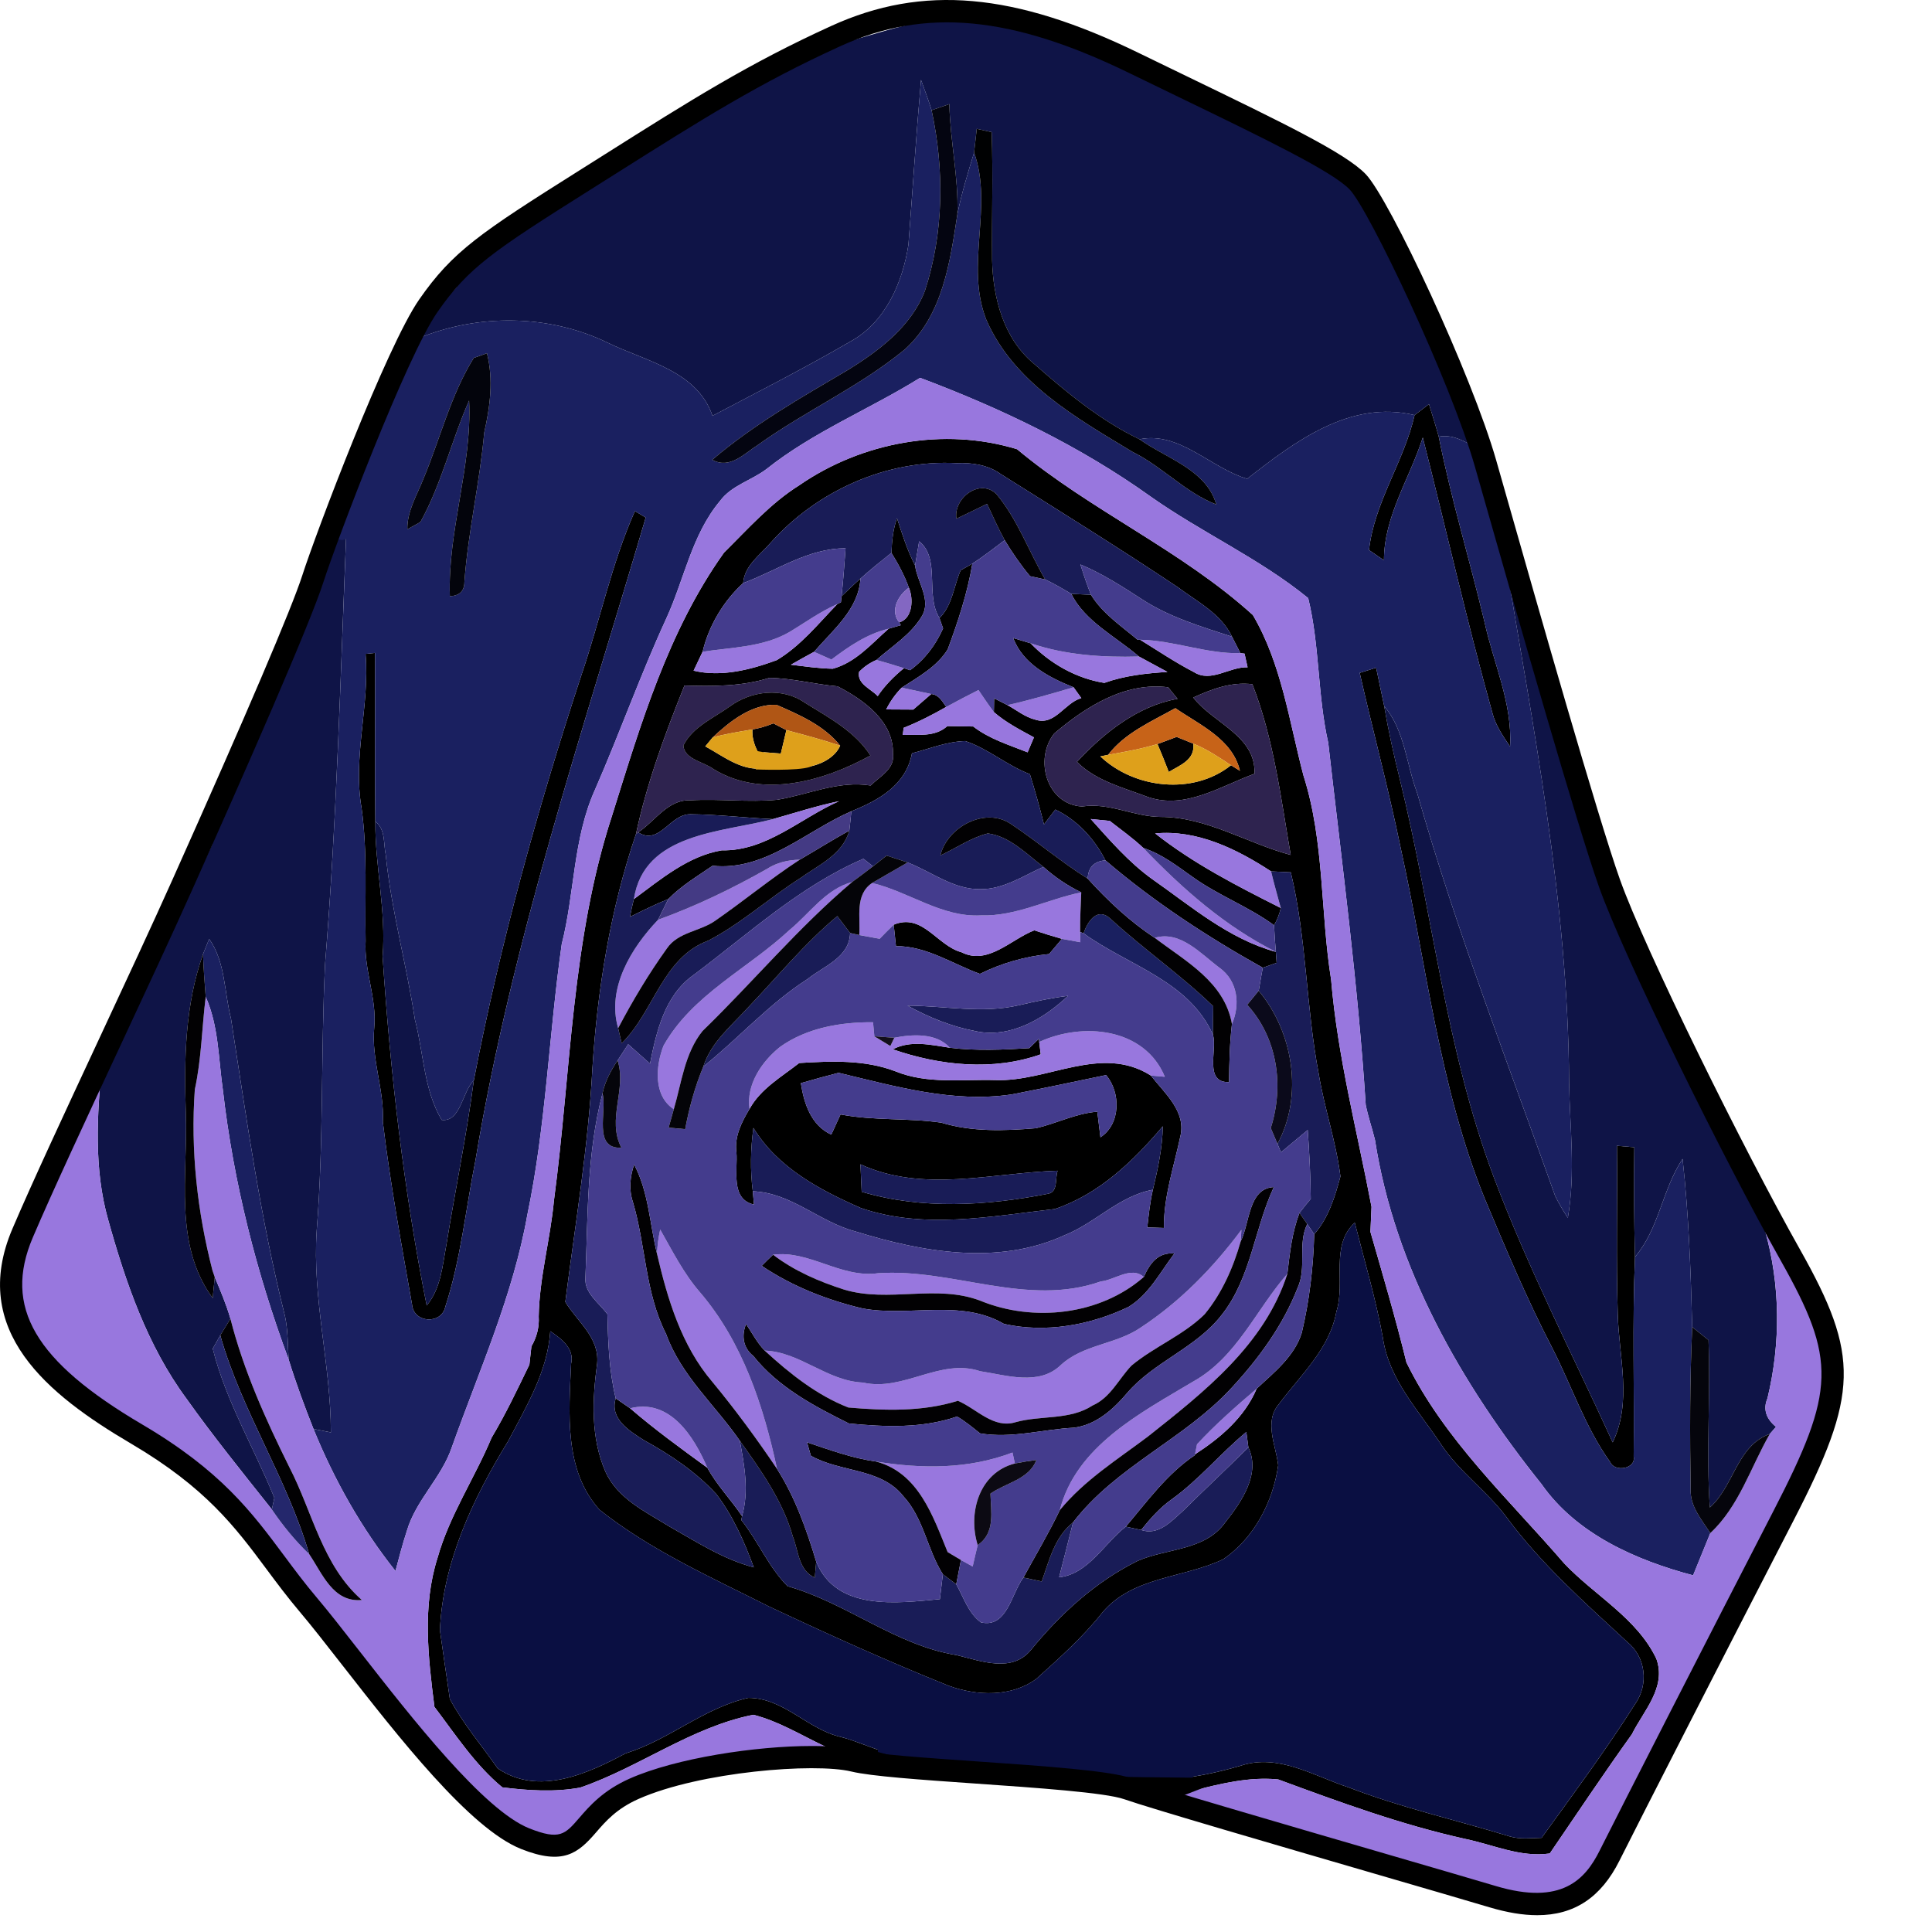
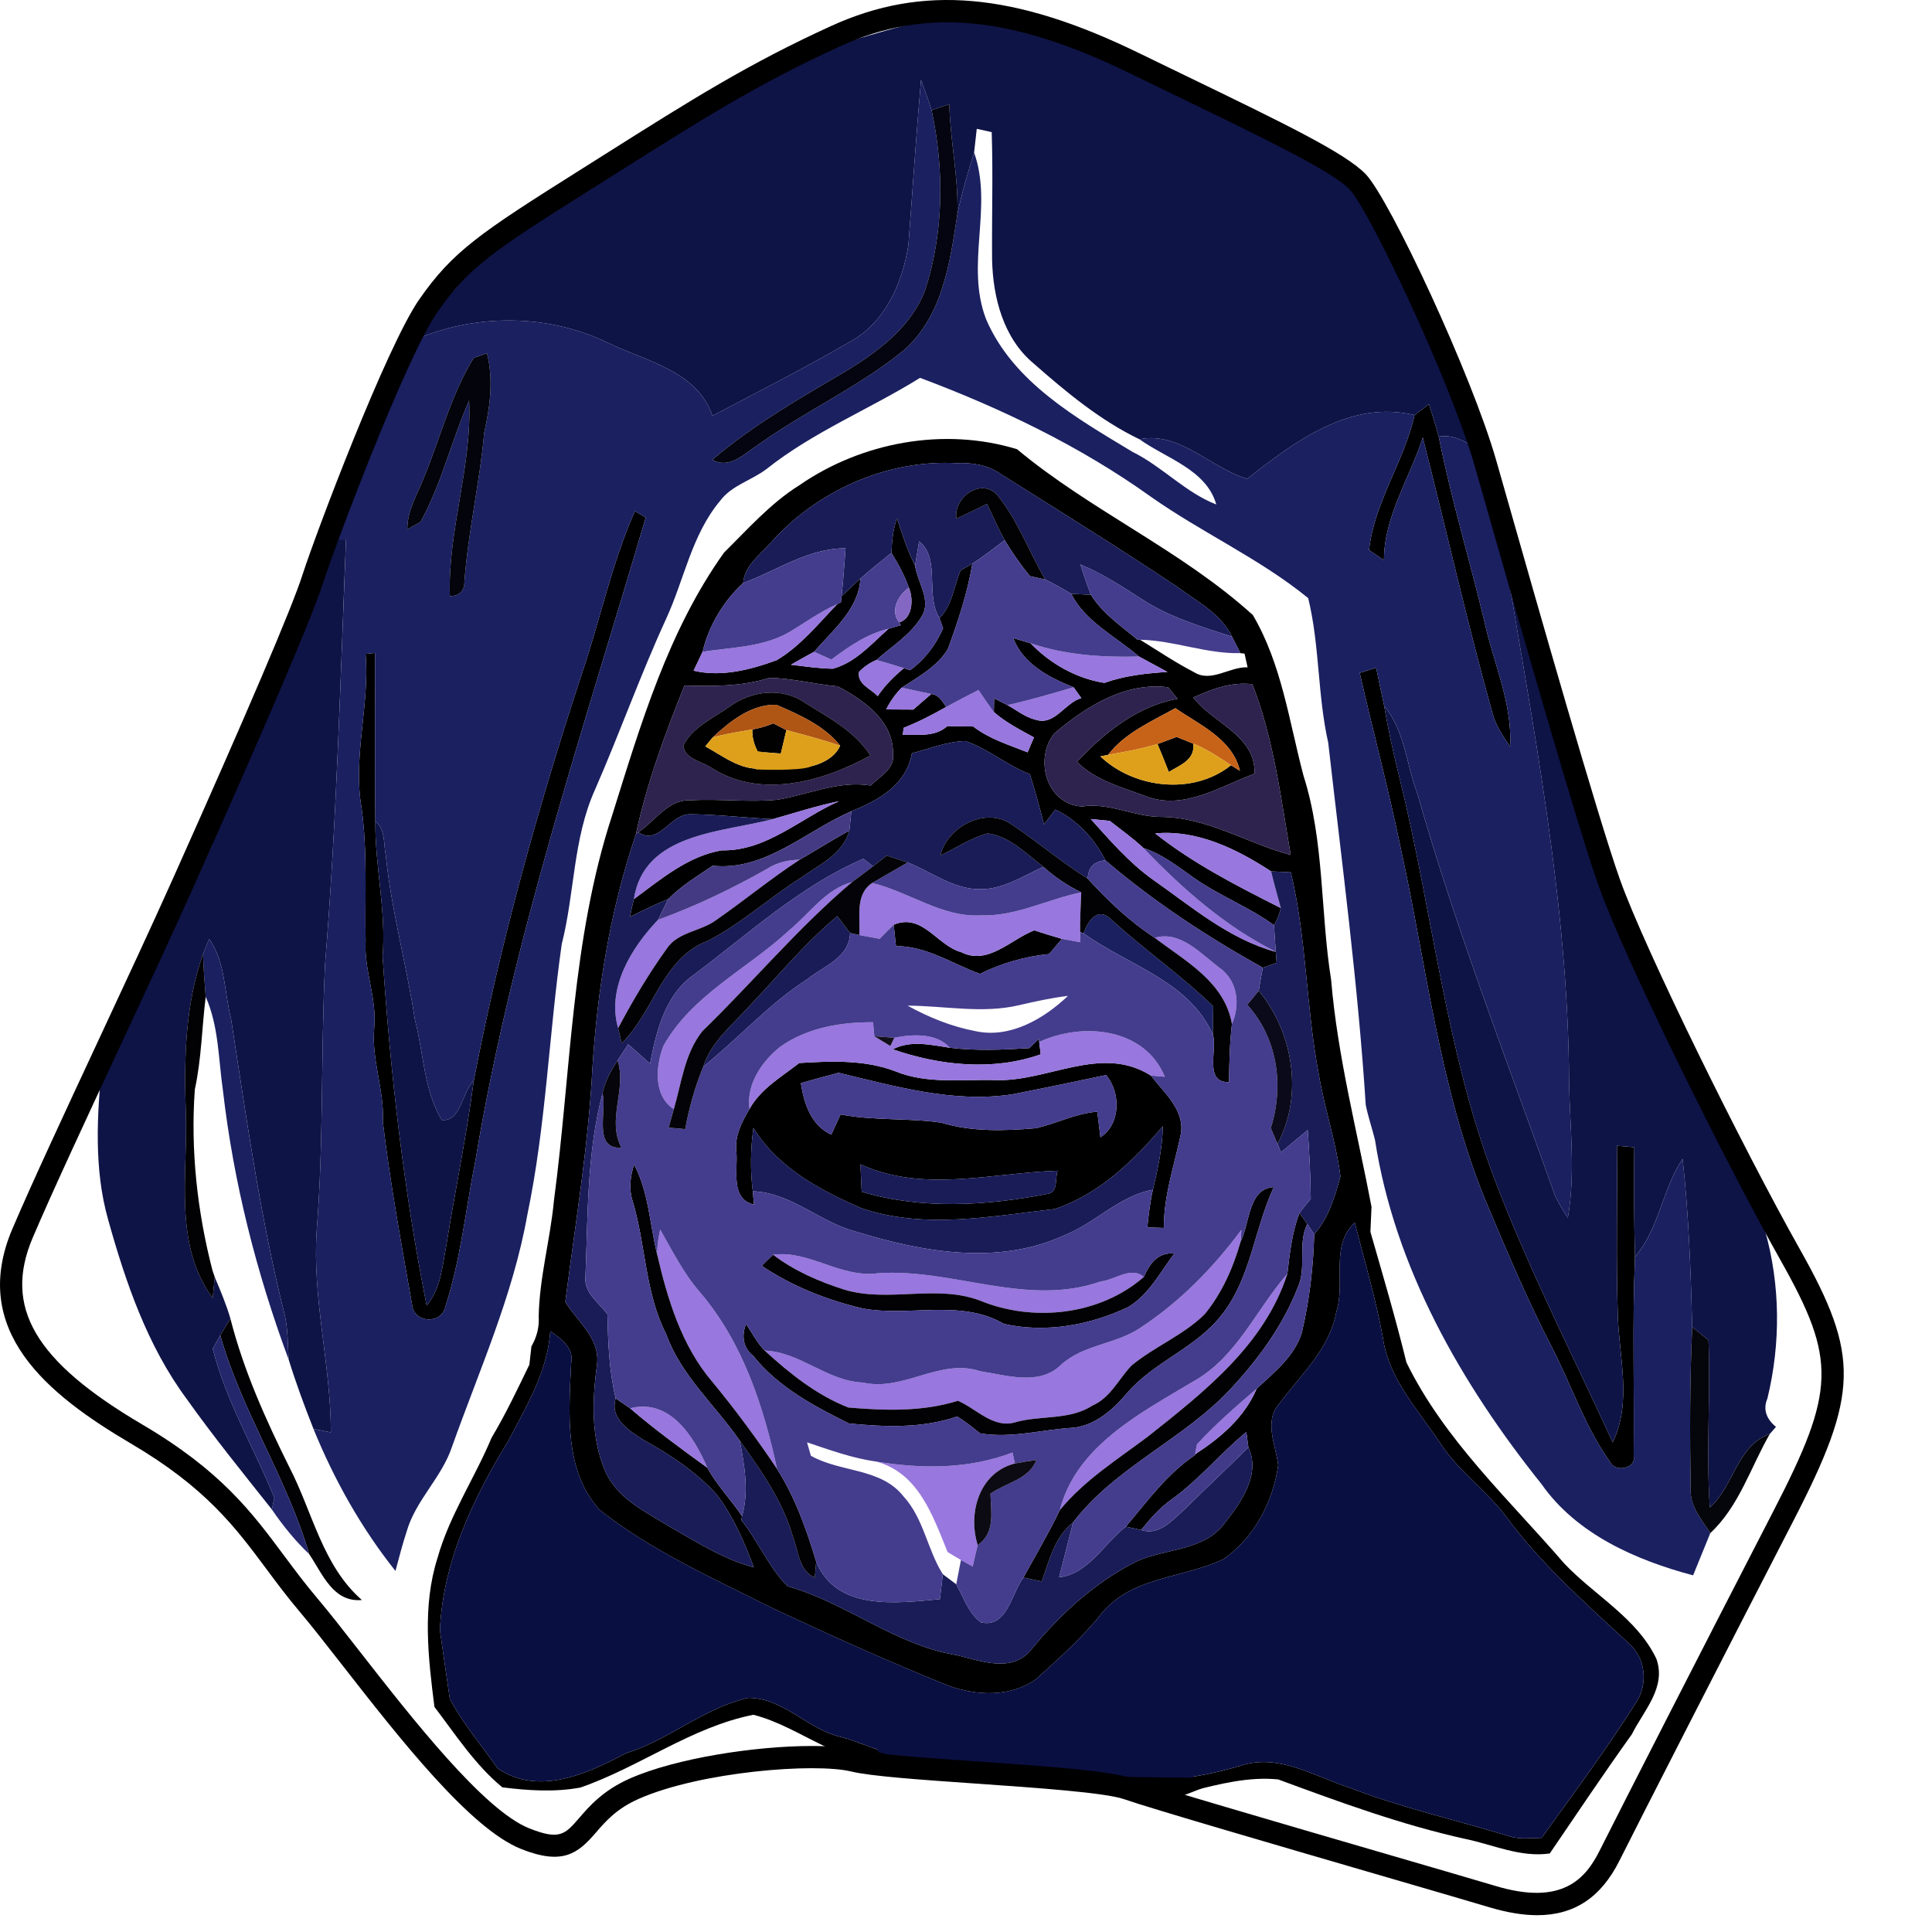
<svg xmlns="http://www.w3.org/2000/svg" version="1.1" id="Layer_1" x="0px" y="0px" width="256" height="256" viewBox="0 0 237.617 246.809" style="enable-background:new 0 0 237.617 246.809;" xml:space="preserve" preserveAspectRatio="xMinYMin meet">
  <style type="text/css">
	.st0{fill:#0F1447;}
	.st1{fill:#1A2060;}
	.st2{fill:#040511;}
	.st3{fill:#000102;}
	.st4{fill:#03040C;}
	.st5{fill:#9877DE;}
	.st6{fill:#191C57;}
	.st7{fill:#020103;}
	.st8{fill:#443C8D;}
	.st9{fill:#8367C2;}
	.st10{fill:#2E234F;}
	.st11{fill:#020101;}
	.st12{fill:#B05615;}
	.st13{fill:#C76318;}
	.st14{fill:#DEA01B;}
	.st15{fill:#24276C;}
	.st16{fill:#443A84;}
	.st17{fill:#040408;}
	.st18{fill:#0B0A1B;}
	.st19{fill:#120E1A;}
	.st20{fill:#05050B;}
	.st21{fill:#0A0F42;}
	.st22{fill:#020203;}
	.st23{fill:#05050C;}
	.st24{fill:#413A89;}
	.st25{fill:#0C0A13;}
	.st26{fill:#372B50;}
</style>
  <g>
    <path d="M170.048,125.168c-1.39-8.67-0.84-17.65-3.53-26.08c-1.83-6.91-2.79-14.27-6.47-20.52c-9.13-8.28-20.7-13.32-30.12-21.18   c-9.34-2.86-19.84-0.91-27.83,4.61c-3.67,2.3-6.55,5.58-9.6,8.59c-7.15,10.01-10.66,21.98-14.3,33.58   c-5.21,15.9-5.24,32.76-7.43,49.18c-0.46,4.96-1.86,9.82-1.95,14.83c0.09,1.35-0.25,2.65-0.93,3.82c-0.06,0.58-0.2,1.75-0.26,2.33   c-1.53,3.16-3.03,6.33-4.83,9.34c-2.17,5.19-5.38,9.92-6.91,15.37c-1.96,6.17-1.19,12.72-0.39,19.01c2.7,3.55,5.19,7.4,8.67,10.28   c3.3,0.41,6.66,0.64,9.96,0.03c7.56-2.6,14.19-7.73,22.11-9.3c3.214,0.814,6.085,2.587,9.095,4.014   c1.579,0.016,3.081,0.313,4.509,0.835c1.296,0.039,2.546,0.104,3.25,0.395c0.101-0.134,0.205-0.267,0.313-0.396   c-2.014-0.537-3.962-1.494-5.967-2.008c-4.26-0.96-7.3-4.99-11.84-5c-5.68,1.28-10.14,5.38-15.67,7.09   c-4.91,2.62-11.15,5.47-16.35,1.92c-2.05-2.94-4.43-5.71-6.11-8.87c-0.43-2.93-0.86-5.85-1.27-8.78   c0.38-8.73,4.23-16.84,8.73-24.18c2.33-4.44,5.02-8.88,5.37-14.02c1.4,0.95,3.11,2.2,2.66,4.16c-0.28,6.3-0.93,13.61,3.64,18.66   c6.54,5.18,14.22,8.6,21.63,12.34c7.59,3.57,15.23,7.03,23.01,10.15c3.57,1.29,7.97,1.45,11.15-0.9c2.96-2.67,5.97-5.34,8.45-8.49   c3.87-4.6,10.37-4.37,15.43-6.79c3.95-2.71,6.35-7.32,7.02-12c-0.29-2.58-1.87-5.57,0.12-7.86c2.76-3.7,6.46-7.02,7.32-11.8   c1.19-3.72-0.85-8.39,2.34-11.34c1.24,4.9,2.7,9.76,3.6,14.75c0.76,5.27,4.55,9.25,7.39,13.52c2.34,3.57,5.95,6.03,8.47,9.45   c4.39,5.93,9.94,10.84,15.33,15.83c2.41,1.93,2.79,5.46,1.01,7.97c-3.71,5.86-7.87,11.44-11.93,17.07   c-1.36,0.03-2.76,0.21-4.07-0.18c-6.86-2.1-13.88-3.67-20.58-6.26c-4.46-1.46-8.96-4.37-13.81-2.77   c-3.077,0.916-6.275,1.567-9.487,1.789c1.019,0.525,2.062,1.01,3.111,1.475c3.682-0.936,7.424-1.891,11.186-1.514   c7.83,2.89,15.72,5.79,23.9,7.6c3.59,0.74,7.02,2.39,10.79,1.86c3.47-5.09,6.9-10.22,10.49-15.23c1.51-3.03,4.44-5.98,3.13-9.64   c-2.48-5.22-7.92-8.1-11.78-12.19c-7.1-8.24-15.31-15.78-20.15-25.67c-1.37-5.6-3.01-11.15-4.6-16.68c0.03-0.8,0.11-2.4,0.14-3.2   C173.378,144.528,170.868,134.978,170.048,125.168z M164.888,109.218c-5.59-1.49-10.74-4.87-16.67-4.86   c-3.41-0.04-6.53-1.87-9.99-1.33c-4.54-0.26-6.14-6.05-3.56-9.32c4.04-3.43,9.04-6.61,14.56-5.91c0.3,0.37,0.9,1.11,1.2,1.48   c-5.07,0.88-9.43,4.37-12.85,8.05c2.45,2.45,5.95,3.3,9.1,4.5c4.76,1.61,9.25-1.4,13.58-2.98c0.22-4.86-5.34-6.49-7.82-9.74   c2.37-1.08,4.88-2.03,7.55-1.7C162.718,94.388,163.618,101.878,164.888,109.218z M158.398,98.468c-0.29-0.18-0.86-0.53-1.14-0.71   c-4.83,3.86-12.36,2.99-16.69-1.13l0.99-0.2c2.15-2.81,5.56-4.27,8.59-5.96C153.268,92.618,157.448,94.418,158.398,98.468z    M89.758,83.258c0.77-3.3,2.67-6.49,5.18-8.77c0.16-2.23,2.14-3.57,3.48-5.12c5.91-6.66,14.85-10.68,23.79-10.2   c1.97-0.08,4,0.21,5.65,1.4c7.57,4.76,15.16,9.47,22.6,14.44c2.49,1.87,5.53,3.38,6.93,6.33c0.26,0.53,0.8,1.58,1.07,2.1l0.53,0.06   c0.1,0.44,0.29,1.31,0.39,1.75c-2.33-0.09-4.66,2.01-6.86,0.61c-2.38-1.23-4.6-2.73-6.87-4.13h-0.32   c-2.11-1.77-4.49-3.36-5.96-5.75c-0.63-0.03-1.88-0.08-2.51-0.11c1.75,3.52,5.69,5.46,8.64,8c1.21,0.66,2.42,1.31,3.64,1.97   c-2.74,0.18-5.47,0.47-8.06,1.4c-3.56-0.56-6.93-2.46-9.42-5.06c-0.55-0.17-1.67-0.5-2.22-0.67c1.24,3.31,4.61,5.06,7.71,6.29   c0.25,0.34,0.74,1.03,0.99,1.38c-2.16,0.63-3.38,3.57-5.86,2.76c-1.33-0.32-2.41-1.23-3.57-1.86c-0.43-0.22-1.28-0.65-1.71-0.87   c-0.01,0.44-0.02,1.32-0.03,1.76c1.53,1.33,3.34,2.26,5.12,3.23c-0.21,0.47-0.61,1.43-0.81,1.91c-2.39-0.95-4.9-1.71-6.95-3.3   c-0.83-0.02-2.48-0.04-3.31-0.05c-1.58,1.43-3.75,1.06-5.69,1.13c0.03-0.23,0.08-0.68,0.11-0.91c1.88-0.74,3.68-1.67,5.44-2.67   c-0.51-0.72-0.95-1.57-1.91-1.65c-0.57,0.5-1.73,1.49-2.3,1.99c-1.16-0.01-2.31-0.01-3.46-0.02c0.52-1.03,1.17-1.96,1.98-2.78   c2.13-1.38,4.5-2.67,5.88-4.89c1.32-3.56,2.52-7.2,3.15-10.95c-0.37,0.21-1.12,0.64-1.5,0.85c-0.87,2.03-1.06,4.49-2.7,6.1   c0.12,0.33,0.35,0.99,0.46,1.32c-0.94,2.11-2.33,3.97-4.21,5.34l-0.79-0.26c-1.27,1.04-2.44,2.21-3.35,3.57   c-0.86-0.93-2.68-1.56-2.38-3.1c0.64-0.66,1.38-1.16,2.22-1.52c1.98-1.76,4.35-3.2,5.75-5.51c1.34-2.1-0.53-4.4-0.82-6.56   c-0.99-1.93-1.64-3.99-2.31-6.04c-0.5,1.42-0.65,2.93-0.71,4.43c0.87,1.4,1.67,2.88,2.23,4.45c0.6,1.39,0.51,3.93-1.23,4.43   l0.2,0.36c-0.39,0.11-1.17,0.34-1.56,0.45c-2.18,1.92-4.22,4.33-7.13,5.11c-1.8-0.03-3.58-0.3-5.35-0.51   c0.98-0.56,1.96-1.11,2.96-1.65c2.38-2.77,5.7-5.43,5.92-9.35c-0.83,0.73-1.62,1.5-2.41,2.26l-0.08,0.76l-0.46,0.23   c-2.44,2.52-4.71,5.37-7.75,7.17c-3.34,1.22-7.06,2.19-10.61,1.34C88.898,85.078,89.468,83.868,89.758,83.258z M167.888,157.668   c-0.11,4.24-0.61,8.47-1.59,12.6c-0.94,3.02-3.54,5.06-5.76,7.13c-1.55,3.67-4.62,6.28-7.88,8.39l-0.02,0.11   c-3.57,2.4-6.08,5.9-8.82,9.13c0.49,0.1,1.47,0.31,1.96,0.42c1.14-1.42,2.36-2.81,3.86-3.88c3.51-2.51,6.26-5.89,9.58-8.64   c0.07,0.49,0.19,1.48,0.26,1.97c1.6,3.37-0.88,6.97-2.93,9.55c-2.59,3.69-7.5,3.31-11.25,4.97c-5.36,2.66-9.83,6.75-13.59,11.35   c-2.42,2.97-6.37,1.43-9.45,0.68c-7.85-1.26-14.07-6.67-21.64-8.81c-2.4-2.38-3.78-5.78-5.92-8.46l0.1-0.49   c-1.41-2.11-3.22-3.95-4.44-6.19c-3.35-2.44-6.72-4.88-9.86-7.59c-0.46-0.32-1.38-0.95-1.84-1.27c-0.8,2.6,1.71,4.14,3.58,5.33   c3.38,1.86,6.65,4.04,9.28,6.91c2.13,2.79,3.56,6.06,4.78,9.35c-3.94-1.04-7.37-3.29-10.87-5.27c-3.03-1.87-6.6-3.56-8.11-7.01   c-1.87-4.35-1.66-9.2-1.03-13.78c0.3-3.33-2.57-5.34-4.07-7.85c1.26-9.93,2.94-19.82,3.46-29.83c0.64-10.13,2.3-20.34,5.56-29.92   c1.39-6.52,3.72-12.82,6.2-18.99c3.64,0.1,7.33,0.13,10.85-0.98c2.91,0.04,5.79,0.82,8.71,1.08c3.31,1.71,7.16,4.43,7.08,8.59   c0.27,1.97-1.68,2.9-2.85,4.08c-4.11-0.66-7.96,1.16-11.93,1.82c-3.7,0.35-7.41-0.15-11.1,0.07c-2.86-0.14-4.51,2.67-6.67,4.09   c2.73,1.76,4.07-2.42,6.75-2.31c3.49,0.04,6.96,0.46,10.46,0.62c2.81-0.79,5.59-1.7,8.46-2.29c-4.95,2.17-9.28,6.4-14.99,6.28   c-4.3,0.72-7.81,3.71-11.23,6.23c-0.19,0.75-0.36,1.51-0.5,2.27c1.61-0.8,3.23-1.6,4.9-2.28c1.65-1.7,3.71-2.91,5.65-4.25   c6.7,0.72,11.94-4.46,17.73-6.96c3.5-1.41,7-3.35,7.74-7.41c2.25-0.57,4.46-1.5,6.82-1.56c2.93,0.98,5.34,3.13,8.25,4.23   c0.66,2.12,1.26,4.26,1.8,6.42c0.36-0.48,1.08-1.42,1.45-1.9c2.8,1.33,5,3.75,6.4,6.49c6.19,5.3,13.02,9.76,20.1,13.72   c0.44-0.16,1.33-0.48,1.77-0.63c-0.03-0.35-0.08-1.05-0.1-1.4c-6.01-1.64-10.79-5.79-15.78-9.28c-3-2.15-5.42-4.97-7.87-7.69   c0.61,0.06,1.82,0.18,2.43,0.24c1.44,1.13,2.95,2.19,4.29,3.46c2.37,0.77,4.34,2.32,6.35,3.74c3.27,2.34,7.1,3.75,10.35,6.13   c0.4-0.69,0.69-1.42,0.86-2.2c-5.57-2.81-11.13-5.65-16.05-9.53c5.35-0.51,10.44,1.99,14.81,4.85c0.63,0.03,1.89,0.09,2.52,0.12   c2.03,8.45,1.94,17.24,3.57,25.77c0.73,4.39,2.21,8.64,2.77,13.08C170.538,152.888,169.708,155.618,167.888,157.668z" />
    <path d="M180.708,53.028c0.46-0.35,1.38-1.05,1.84-1.4c0.42,1.38,0.87,2.76,1.25,4.16c1.58,7.96,3.95,15.73,5.83,23.61   c1.15,5.31,3.6,10.43,3.28,15.97c-0.91-1.33-1.84-2.69-2.25-4.26c-3.25-11.67-5.92-23.49-8.9-35.22   c-1.67,5.24-4.95,10.02-4.96,15.69c-0.48-0.33-1.44-0.98-1.91-1.31C175.568,64.138,179.368,58.988,180.708,53.028z" />
    <path d="M74.248,86.318c2.39-6.97,3.86-14.28,6.86-21.03c0.34,0.21,1.04,0.63,1.38,0.83c-7.98,27.16-17.1,54.12-21.75,82.12   c-1.25,6.23-1.87,12.63-3.85,18.7c-0.49,2.3-4.06,2.1-4.25-0.29c-1.36-7.73-2.8-15.52-3.73-23.33c0.21-4.08-1.49-7.95-1.1-12.04   c0.35-3.77-1.32-7.32-1.1-11.07c-0.11-5.66,0.26-11.36-0.52-16.99c-1.14-6.56,1.06-13.08,0.51-19.68c0.3-0.03,0.91-0.1,1.21-0.13   c0.05,7.18-0.04,14.36,0.04,21.54c-0.04,5.77,1.4,11.45,0.93,17.25c0.99,14.94,2.7,29.87,5.63,44.58c1.82-2.17,2.01-5.06,2.51-7.72   c1.13-7.02,2.59-13.99,3.51-21.04C63.908,120.488,68.688,103.268,74.248,86.318z" />
    <path d="M173.698,85.958c0.53-0.17,1.57-0.49,2.1-0.66c0.33,1.63,0.69,3.26,1.03,4.9c0.53,3.13,1.22,6.24,1.99,9.32   c4.17,16.91,5.85,34.45,12,50.84c4.37,11.6,10.05,22.64,15.2,33.9c2.5-5.17,0.8-10.91,0.65-16.34c-0.23-7.19-0.03-14.37-0.11-21.55   c0.56,0.05,1.67,0.14,2.22,0.19c-0.08,4.67-0.03,9.34,0.09,14.01c-0.36,8.49-0.07,17-0.17,25.49c0.32,1.61-2.43,2.02-2.98,0.75   c-3.21-4.46-4.93-9.76-7.42-14.61c-3.23-6.23-5.95-12.7-8.66-19.16c-5.78-14.31-7.41-29.77-10.71-44.74   C177.388,100.808,175.398,93.418,173.698,85.958z" />
    <path d="M114.168,118.128c3.7-1.53,5.5,2.66,8.66,3.52c3.37,1.71,6.31-1.65,9.3-2.8c1.16,0.39,2.34,0.75,3.53,1.09   c-0.41,0.48-1.23,1.45-1.64,1.94c-3.08,0.3-6.07,1.17-8.84,2.53c-3.55-1.29-6.82-3.56-10.72-3.54   C114.388,120.188,114.238,118.818,114.168,118.128z" />
    <path d="M131.488,133.898c0.3-0.3,0.91-0.89,1.22-1.19l0.05,0.4c0.04,0.39,0.14,1.18,0.19,1.58c-6.08,2.16-12.89,1.44-18.9-0.64   c2.3-1.2,4.87-0.56,7.29-0.2C124.698,134.258,128.118,134.108,131.488,133.898z" />
    <path d="M95.748,141.668c1.44-2.6,4.08-4.09,6.35-5.87c4.11-0.25,8.37-0.44,12.29,1.06c4.06,1.66,8.51,1,12.79,1.12   c6.65,0.25,13.52-4.6,19.84-0.58c1.74,2.24,4.54,4.59,3.77,7.76c-0.82,3.88-2.15,7.71-2.1,11.71c-0.53-0.02-1.59-0.05-2.12-0.07   c0.17-1.61,0.35-3.23,0.71-4.81c0.64-2.67,1.22-5.36,1.27-8.11c-3.78,4.46-8.13,8.66-13.79,10.57c-8.2,0.93-16.74,2.64-24.79-0.13   c-5.26-2.31-10.63-5.16-13.72-10.23c-0.37,2.69-0.42,5.41-0.08,8.1l0.15,1.69c-3.04-0.67-2.05-4.41-2.24-6.65   C93.798,145.188,94.738,143.358,95.748,141.668 M102.308,138.368c0.39,2.59,1.31,5.4,3.89,6.58c0.29-0.64,0.88-1.93,1.18-2.58   c4.25,0.82,8.61,0.43,12.87,1.05c3.91,1.19,8.06,1.05,12.09,0.71c2.64-0.61,5.1-1.9,7.84-2.11c0.1,0.81,0.3,2.45,0.4,3.27   c2.61-1.69,2.61-5.74,0.72-7.95c-4.02,0.84-8.03,1.69-12.05,2.47c-7.5,1.12-14.89-1.04-22.12-2.76   C105.508,137.468,103.898,137.908,102.308,138.368 M109.918,148.738c0.04,0.88,0.12,2.64,0.16,3.51   c7.72,2.29,15.95,1.79,23.77,0.26c1.37-0.21,0.91-2,1.26-2.95C126.758,149.818,117.938,152.428,109.918,148.738z" />
    <g id="_x23_0f1447ff">
      <path class="st0" d="M176.918,30.518c-1.59-3.23-3.05-6.78-6.06-8.97c-7.88-5.3-17.13-7.97-25.38-12.58    c-6.41-3.02-13.14-5.63-20.21-6.5c-6.65-0.89-12.94,1.92-19.27,3.45c-6.977,1.542-12.665,6.041-18.447,10.018    c-0.303-0.173-0.689-0.228-1.029-0.073c-10.515,4.789-20.038,11.205-28.243,19.354c-0.479,0.476-0.313,1.084,0.08,1.431    c-1.947,1.947-3.646,4.131-4.961,6.591c7.7-3.19,16.7-3.1,24.23,0.54c4.86,2.38,11.41,3.56,13.39,9.34    c5.88-3.1,11.82-6.12,17.58-9.47c4.5-2.44,6.71-7.54,7.45-12.38c0.54-7.02,0.99-14.05,1.61-21.06c0.46,1.28,0.95,2.56,1.35,3.87    c0.57-0.2,1.7-0.58,2.27-0.78c0.1,4.7,1.18,9.33,1.03,14.04c0.54-2.66,1.34-5.26,2.13-7.85c0.11-1.01,0.22-2.02,0.34-3.03    c0.48,0.1,1.44,0.31,1.91,0.42c0.18,5.44,0,10.89,0.05,16.34c0.11,4.81,1.46,10.01,5.3,13.21c4.17,3.66,8.5,7.27,13.53,9.69    c5.11-1.05,9.09,3.67,13.75,5.05c6.07-4.74,13.16-10.12,21.39-8.14c0.46-0.35,1.38-1.05,1.84-1.4c0.42,1.38,0.87,2.76,1.25,4.16    c1.68-0.32,3.15,0.5,4.56,1.3C185.498,47.848,180.998,39.258,176.918,30.518z" />
      <path class="st0" d="M40.458,157.188c0.9-11.33,0.52-22.71,1.07-34.05c1.52-18.68,1.98-37.42,2.75-56.14    c-2.254,3.558-3.508,7.603-4.821,11.623c-2.413,4.191-4.719,8.44-6.314,13.023c-0.881,2.532-1.624,5.11-2.641,7.593    c-1.034,2.525-2.31,4.944-3.748,7.261c-0.343,0.552-0.074,1.08,0.364,1.329c-3.799,8.138-7.343,16.412-12.11,24.04    c-0.72,1.27-1.71,2.45-1.98,3.93c-0.63,6.66-1.06,13.51,0.79,20.03c2.24,8.02,5.01,16.1,10.01,22.86    c3.45,4.85,7.2,9.48,10.9,14.14c0.08-0.37,0.24-1.11,0.32-1.48c-2.57-6.36-6.19-12.34-7.87-19.06c0.24-0.43,0.72-1.28,0.96-1.71    c0.33-0.53,0.98-1.59,1.3-2.11c-0.53-1.83-1.27-3.57-2-5.31c-0.07,0.67-0.2,2-0.27,2.67c-5.05-6.9-3.15-15.72-3.43-23.65    c-0.24-6.8-0.1-13.81,2.2-20.29c0.2-0.48,0.59-1.46,0.78-1.94c2.09,2.95,1.92,6.79,2.79,10.18c1.98,12.72,3.75,25.51,6.9,38.01    c0.38,1.81,0.35,3.68,0.46,5.52c0.93,3.01,2.02,5.96,3.18,8.89c0.56,0.11,1.66,0.33,2.22,0.44    C42.268,174.358,39.868,165.858,40.458,157.188z" />
      <path class="st0" d="M225.788,178.638c1.709-7.054,1.653-14.505-0.325-21.482c0.176-0.191,0.3-0.433,0.343-0.711    c0.123-0.792-0.333-1.405-0.785-2.003c-0.686-0.907-1.259-1.886-1.748-2.912c-0.932-1.958-1.527-4.063-2.15-6.134    c-1.249-4.153-2.88-7.886-5.317-11.488c-2.728-4.033-5.908-7.868-7.582-12.501c-0.125-0.346-0.377-0.535-0.659-0.62    c-5.193-12.393-8.066-25.594-11.628-38.51c-1.3-4.08-1.65-8.54-3.88-12.28c3.72,22.62,8.29,45.27,8.39,68.29    c0.1,5.75,0.84,11.58-0.16,17.29c-0.6-0.9-1.13-1.82-1.61-2.78c-6.08-17.08-12.65-34.01-17.63-51.47c-1.4-3.71-1.58-8-4.22-11.13    c0.53,3.13,1.22,6.24,1.99,9.32c4.17,16.91,5.85,34.45,12,50.84c4.37,11.6,10.05,22.64,15.2,33.9c2.5-5.17,0.8-10.91,0.65-16.34    c-0.23-7.19-0.03-14.37-0.11-21.55c0.56,0.05,1.67,0.14,2.22,0.19c-0.08,4.67-0.03,9.34,0.09,14.01    c3.09-3.62,3.48-8.61,6.08-12.52c0.79,7.13,1.04,14.3,1.23,21.47c0.52,0.42,1.56,1.26,2.08,1.68c0.28,7.12-0.32,14.26,0.17,21.38    c3.1-2.74,3.44-7.89,7.66-9.39c0.2-0.23,0.59-0.68,0.79-0.91C225.688,181.308,225.168,180.078,225.788,178.638z" />
      <path class="st0" d="M47.948,104.948c1.33,1.01,1.02,2.82,1.33,4.26c0.71,7.11,2.66,14.01,3.73,21.07    c1.12,4.24,1.12,8.96,3.42,12.79c2.42,0.3,2.62-3.61,4.1-5.05c-0.92,7.05-2.38,14.02-3.51,21.04c-0.5,2.66-0.69,5.55-2.51,7.72    c-2.93-14.71-4.64-29.64-5.63-44.58C49.348,116.398,47.908,110.718,47.948,104.948z" />
    </g>
    <g id="_x23_1a2060ff">
      <path class="st1" d="M215.978,190.268c-0.11-6.91-0.12-13.84,0.2-20.75c-0.19-7.17-0.44-14.34-1.23-21.47    c-2.6,3.91-2.99,8.9-6.08,12.52c-0.36,8.49-0.07,17-0.17,25.49c0.32,1.61-2.43,2.02-2.98,0.75c-3.21-4.46-4.93-9.76-7.42-14.61    c-3.23-6.23-5.95-12.7-8.66-19.16c-5.78-14.31-7.41-29.77-10.71-44.74c-1.54-7.49-3.53-14.88-5.23-22.34    c0.53-0.17,1.57-0.49,2.1-0.66c0.33,1.63,0.69,3.26,1.03,4.9c2.64,3.13,2.82,7.42,4.22,11.13c4.98,17.46,11.55,34.39,17.63,51.47    c0.48,0.96,1.01,1.88,1.61,2.78c1-5.71,0.26-11.54,0.16-17.29c-0.1-23.02-4.67-45.67-8.39-68.29c-0.7-4.44-2.67-8.54-3.7-12.91    c-1.41-0.8-2.88-1.62-4.56-1.3c1.58,7.96,3.95,15.73,5.83,23.61c1.15,5.31,3.6,10.43,3.28,15.97c-0.91-1.33-1.84-2.69-2.25-4.26    c-3.25-11.67-5.92-23.49-8.9-35.22c-1.67,5.24-4.95,10.02-4.96,15.69c-0.48-0.33-1.44-0.98-1.91-1.31    c0.68-6.13,4.48-11.28,5.82-17.24c-8.23-1.98-15.32,3.4-21.39,8.14c-4.66-1.38-8.64-6.1-13.75-5.05c3.43,2.45,8.55,3.88,9.81,8.33    c-3.98-1.55-6.9-4.85-10.7-6.72c-7.17-4.33-15.24-8.89-18.7-16.93c-2.71-6.98,0.93-14.38-1.54-21.31    c-0.79,2.59-1.59,5.19-2.13,7.85c-0.94,6.13-1.87,12.93-6.74,17.32c-5.77,4.74-12.68,7.83-18.73,12.17    c-1.78,1.13-3.6,3.16-5.85,1.91c5.27-4.49,11.3-7.93,17.25-11.43c4.03-2.47,8.14-5.57,9.91-10.13c2.43-7.43,2.5-15.49,0.86-23.1    c-0.4-1.31-0.89-2.59-1.35-3.87c-0.62,7.01-1.07,14.04-1.61,21.06c-0.74,4.84-2.95,9.94-7.45,12.38    c-5.76,3.35-11.7,6.37-17.58,9.47c-1.98-5.78-8.53-6.96-13.39-9.34c-7.53-3.64-16.53-3.73-24.23-0.54    c-0.824,1.651-1.59,3.33-2.323,5.023c-0.303-0.009-0.597,0.124-0.764,0.504c-2.74,6.231-5.803,12.406-7.617,18.988    c-0.268,0.972,0.847,1.494,1.512,1.087c-0.726,18.107-1.207,36.23-2.677,54.297c-0.55,11.34-0.17,22.72-1.07,34.05    c-0.59,8.67,1.81,17.17,1.81,25.8c-0.56-0.11-1.66-0.33-2.22-0.44c2.64,6.48,6.1,12.65,10.47,18.14c0.46-1.7,0.89-3.4,1.44-5.07    c1.15-3.98,4.46-6.85,5.77-10.76c3.48-9.78,7.8-19.35,9.63-29.63c2.39-11.41,2.76-23.09,4.4-34.61    c1.66-6.51,1.44-13.47,4.23-19.69c3.17-7.24,5.81-14.7,9.11-21.88c2.31-5.01,3.26-10.72,6.88-15.05c1.48-2,4.02-2.62,5.93-4.07    c6-4.77,13.16-7.64,19.63-11.66c10.35,3.89,20.42,8.71,29.44,15.16c6.53,4.61,13.93,7.92,20.14,12.98    c1.48,6.06,1.18,12.38,2.56,18.48c1.75,15.41,3.8,30.8,4.79,46.26c0.3,1.5,0.81,2.96,1.18,4.46c2.53,16.37,11.05,31.22,21.29,44    c4.46,6.37,12.04,9.7,19.35,11.64c0.73-1.8,1.46-3.6,2.2-5.4C217.378,194.128,215.888,192.438,215.978,190.268z M54.108,61.128    c2.14-5.12,3.47-10.66,6.41-15.4c0.42-0.15,1.27-0.45,1.69-0.6c0.85,3.35,0.4,6.82-0.35,10.14c-0.57,6.39-2.06,12.66-2.53,19.06    c0,1.16-0.61,1.78-1.86,1.84c-0.29-8.37,2.86-16.6,2.46-25c-2.26,5.1-3.51,10.64-6.22,15.52c-0.42,0.23-1.25,0.7-1.67,0.93    C51.998,65.268,53.288,63.238,54.108,61.128z M60.738,148.238c-1.25,6.23-1.87,12.63-3.85,18.7c-0.49,2.3-4.06,2.1-4.25-0.29    c-1.36-7.73-2.8-15.52-3.73-23.33c0.21-4.08-1.49-7.95-1.1-12.04c0.35-3.77-1.32-7.32-1.1-11.07c-0.11-5.66,0.26-11.36-0.52-16.99    c-1.14-6.56,1.06-13.08,0.51-19.68c0.3-0.03,0.91-0.1,1.21-0.13c0.05,7.18-0.04,14.36,0.04,21.54c1.33,1.01,1.02,2.82,1.33,4.26    c0.71,7.11,2.66,14.01,3.73,21.07c1.12,4.24,1.12,8.96,3.42,12.79c2.42,0.3,2.62-3.61,4.1-5.05c3.38-17.53,8.16-34.75,13.72-51.7    c2.39-6.97,3.86-14.28,6.86-21.03c0.34,0.21,1.04,0.63,1.38,0.83C74.508,93.278,65.388,120.238,60.738,148.238z" />
      <path class="st1" d="M138.418,119.228c0.54-1.55,1.78-3.42,3.47-1.84c4.22,3.88,8.97,7.16,13.1,11.16    c-0.03,1.22-0.03,2.44-0.02,3.67C151.868,125.248,144.088,123.348,138.418,119.228z" />
      <path class="st1" d="M26.718,119.948c2.09,2.95,1.92,6.79,2.79,10.18c1.98,12.72,3.75,25.51,6.9,38.01    c0.38,1.81,0.35,3.68,0.46,5.52c-4.11-11.08-7.04-22.62-8.39-34.37c-0.58-4.01-0.53-8.19-2.2-11.95    c-0.14-1.82-0.28-3.63-0.34-5.45C26.138,121.408,26.528,120.428,26.718,119.948z" />
    </g>
    <g id="_x23_040511ff">
      <path class="st2" d="M119.008,14.078c0.57-0.2,1.7-0.58,2.27-0.78c0.1,4.7,1.18,9.33,1.03,14.04c-0.94,6.13-1.87,12.93-6.74,17.32    c-5.77,4.74-12.68,7.83-18.73,12.17c-1.78,1.13-3.6,3.16-5.85,1.91c5.27-4.49,11.3-7.93,17.25-11.43    c4.03-2.47,8.14-5.57,9.91-10.13C120.578,29.748,120.648,21.688,119.008,14.078z" />
    </g>
    <g id="_x23_000102ff">
-       <path class="st3" d="M124.778,16.458c0.48,0.1,1.44,0.31,1.91,0.42c0.18,5.44,0,10.89,0.05,16.34c0.11,4.81,1.46,10.01,5.3,13.21    c4.17,3.66,8.5,7.27,13.53,9.69c3.43,2.45,8.55,3.88,9.81,8.33c-3.98-1.55-6.9-4.85-10.7-6.72c-7.17-4.33-15.24-8.89-18.7-16.93    c-2.71-6.98,0.93-14.38-1.54-21.31C124.548,18.478,124.658,17.468,124.778,16.458z" />
-     </g>
+       </g>
    <g id="_x23_03040cff">
      <path class="st4" d="M60.518,45.728c0.42-0.15,1.27-0.45,1.69-0.6c0.85,3.35,0.4,6.82-0.35,10.14    c-0.57,6.39-2.06,12.66-2.53,19.06c0,1.16-0.61,1.78-1.86,1.84c-0.29-8.37,2.86-16.6,2.46-25c-2.26,5.1-3.51,10.64-6.22,15.52    c-0.42,0.23-1.25,0.7-1.67,0.93c-0.04-2.35,1.25-4.38,2.07-6.49C56.248,56.008,57.578,50.468,60.518,45.728z" />
    </g>
    <g id="_x23_9877deff">
-       <path class="st5" d="M117.538,48.268c10.35,3.89,20.42,8.71,29.44,15.16c6.53,4.61,13.93,7.92,20.14,12.98    c1.48,6.06,1.18,12.38,2.56,18.48c1.75,15.41,3.8,30.8,4.79,46.26c0.3,1.5,0.81,2.96,1.18,4.46c2.53,16.37,11.05,31.22,21.29,44    c4.46,6.37,12.04,9.7,19.35,11.64c0.73-1.8,1.46-3.6,2.2-5.4c3.68-3.42,5.15-8.41,7.6-12.66c0.2-0.23,0.59-0.68,0.79-0.91    c-1.19-0.97-1.71-2.2-1.09-3.64c1.73-7.14,1.66-14.69-0.39-21.74c4.85,6.77,9.49,14.68,7.9,23.37    c-1.77,5.25-4.41,10.17-7.19,14.95c-2.62,4.48-4.3,9.44-7.08,13.84c-5.41,8.89-9.36,18.56-14.03,27.84    c-1.61,2.89-4.31,5.74-7.77,6.02c-5.39-1.15-10.62-3.04-16.01-4.09c-11-1.93-21.31-6.53-32.12-9.26c4.64-1.05,9.4-2.73,14.19-2.25    c7.83,2.89,15.72,5.79,23.9,7.6c3.59,0.74,7.02,2.39,10.79,1.86c3.47-5.09,6.9-10.22,10.49-15.23c1.51-3.03,4.44-5.98,3.13-9.64    c-2.48-5.22-7.92-8.1-11.78-12.19c-7.1-8.24-15.31-15.78-20.15-25.67c-1.37-5.6-3.01-11.15-4.6-16.68c0.03-0.8,0.11-2.4,0.14-3.2    c-1.83-9.64-4.34-19.19-5.16-29c-1.39-8.67-0.84-17.65-3.53-26.08c-1.83-6.91-2.79-14.27-6.47-20.52    c-9.13-8.28-20.7-13.32-30.12-21.18c-9.34-2.86-19.84-0.91-27.83,4.61c-3.67,2.3-6.55,5.58-9.6,8.59    c-7.15,10.01-10.66,21.98-14.3,33.58c-5.21,15.9-5.24,32.76-7.43,49.18c-0.46,4.96-1.86,9.82-1.95,14.83    c0.09,1.35-0.25,2.65-0.93,3.82c-0.06,0.58-0.2,1.75-0.26,2.33c-1.53,3.16-3.03,6.33-4.83,9.34c-2.17,5.19-5.38,9.92-6.91,15.37    c-1.96,6.17-1.19,12.72-0.39,19.01c2.7,3.55,5.19,7.4,8.67,10.28c3.3,0.41,6.66,0.64,9.96,0.03c7.56-2.6,14.19-7.73,22.11-9.3    c3.95,1,7.38,3.46,11.19,4.93c-9.45-0.13-19.12,0.63-27.87,4.45c-3.14,1.39-4.96,4.38-7.31,6.7c-1.3,0.42-2.53,0.32-3.71-0.31    c-5.02-2.33-8.75-6.51-12.56-10.36c-9.18-9.34-16.41-20.32-24.54-30.52c-3.01-2.99-5.74-6.46-9.55-8.48    c-6.77-3.98-13.18-8.72-18.44-14.58c-1.92-2.04-2.15-4.98-1.78-7.62c1.58-9.94,6.61-18.78,11.36-27.47    c-0.63,6.66-1.06,13.51,0.79,20.03c2.24,8.02,5.01,16.1,10.01,22.86c3.45,4.85,7.2,9.48,10.9,14.14c1.4,2.06,2.97,3.99,4.77,5.71    c1.7,2.5,3.04,6.19,6.73,5.86c-5.04-4.41-6.29-11.21-9.24-16.92c-3.04-6.12-5.86-12.38-7.55-19.01c-0.53-1.83-1.27-3.57-2-5.31    l-0.29-0.84c-1.94-7.49-2.82-15.39-2.26-23.14c0.85-3.9,0.9-7.89,1.39-11.84c1.67,3.76,1.62,7.94,2.2,11.95    c1.35,11.75,4.28,23.29,8.39,34.37c0.93,3.01,2.02,5.96,3.18,8.89c2.64,6.48,6.1,12.65,10.47,18.14c0.46-1.7,0.89-3.4,1.44-5.07    c1.15-3.98,4.46-6.85,5.77-10.76c3.48-9.78,7.8-19.35,9.63-29.63c2.39-11.41,2.76-23.09,4.4-34.61    c1.66-6.51,1.44-13.47,4.23-19.69c3.17-7.24,5.81-14.7,9.11-21.88c2.31-5.01,3.26-10.72,6.88-15.05c1.48-2,4.02-2.62,5.93-4.07    C103.908,55.158,111.068,52.288,117.538,48.268z" />
      <path class="st5" d="M100.778,80.778c2.05-1.22,3.99-2.65,6.19-3.61c-2.44,2.52-4.71,5.37-7.75,7.17    c-3.34,1.22-7.06,2.19-10.61,1.34c0.29-0.6,0.86-1.81,1.15-2.42C93.458,82.688,97.428,82.688,100.778,80.778z" />
      <path class="st5" d="M106.208,84.258c2.22-1.67,4.56-3.29,7.31-3.94c-2.18,1.92-4.22,4.33-7.13,5.11c-1.8-0.03-3.58-0.3-5.35-0.51    c0.98-0.56,1.96-1.11,2.96-1.65C104.548,83.508,105.658,84.008,106.208,84.258z" />
-       <path class="st5" d="M145.648,81.728c4.32,0.08,8.44,1.82,12.81,1.71l0.53,0.06c0.1,0.44,0.29,1.31,0.39,1.75    c-2.33-0.09-4.66,2.01-6.86,0.61C150.138,84.628,147.918,83.128,145.648,81.728z" />
      <path class="st5" d="M131.658,82.178c4.46,1.51,9.17,1.82,13.84,1.69c1.21,0.66,2.42,1.31,3.64,1.97    c-2.74,0.18-5.47,0.47-8.06,1.4C137.518,86.678,134.148,84.778,131.658,82.178z" />
      <path class="st5" d="M109.748,85.828c0.64-0.66,1.38-1.16,2.22-1.52c1.17,0.32,2.34,0.68,3.51,1.05    c-1.27,1.04-2.44,2.21-3.35,3.57C111.268,87.998,109.448,87.368,109.748,85.828z" />
      <path class="st5" d="M113.208,90.628c0.52-1.03,1.17-1.96,1.98-2.78c1.26,0.26,2.52,0.53,3.78,0.81c-0.57,0.5-1.73,1.49-2.3,1.99    C115.508,90.638,114.358,90.638,113.208,90.628z" />
      <path class="st5" d="M120.878,90.308c1.36-0.74,2.73-1.46,4.12-2.16c0.64,0.94,1.28,1.9,1.97,2.82c1.53,1.33,3.34,2.26,5.12,3.23    c-0.21,0.47-0.61,1.43-0.81,1.91c-2.39-0.95-4.9-1.71-6.95-3.3c-0.83-0.02-2.48-0.04-3.31-0.05c-1.58,1.43-3.75,1.06-5.69,1.13    c0.03-0.23,0.08-0.68,0.11-0.91C117.318,92.238,119.118,91.308,120.878,90.308z" />
      <path class="st5" d="M128.708,90.078c2.84-0.64,5.64-1.46,8.44-2.28c0.25,0.34,0.74,1.03,0.99,1.38    c-2.16,0.63-3.38,3.57-5.86,2.76C130.948,91.618,129.868,90.708,128.708,90.078z" />
      <path class="st5" d="M98.738,104.638c2.81-0.79,5.59-1.7,8.46-2.29c-4.95,2.17-9.28,6.4-14.99,6.28    c-4.3,0.72-7.81,3.71-11.23,6.23C82.268,106.368,92.218,106.358,98.738,104.638z" />
      <path class="st5" d="M139.338,104.628c0.61,0.06,1.82,0.18,2.43,0.24c1.44,1.13,2.95,2.19,4.29,3.46    c4.99,5.21,10.44,10.01,16.93,13.27c-6.01-1.64-10.79-5.79-15.78-9.28C144.208,110.168,141.788,107.348,139.338,104.628z" />
      <path class="st5" d="M147.568,106.468c5.35-0.51,10.44,1.99,14.81,4.85c0.37,1.56,0.82,3.12,1.24,4.68    C158.048,113.188,152.488,110.348,147.568,106.468z" />
      <path class="st5" d="M97.968,111.008c1.25-0.81,2.7-1.16,4.19-1.18c-3.69,2.41-7.09,5.22-10.7,7.73c-1.96,1.44-4.81,1.47-6.26,3.6    c-2.32,3.23-4.37,6.66-6.23,10.19c-1.49-5.11,1.68-10.27,5.1-13.85C88.888,115.758,93.508,113.528,97.968,111.008z" />
      <path class="st5" d="M100.868,118.798c2.58-2.12,4.61-5.22,7.99-6.12c-6.89,5.82-12.66,12.77-19.11,19.03    c-2.28,2.83-2.68,6.61-3.67,9.99c-2.64-1.72-2.32-5.52-1.32-8.1C88.428,127.048,95.548,123.768,100.868,118.798z" />
      <path class="st5" d="M109.768,119.448c0.18-2.28-0.6-5.12,1.64-6.65c4.72,1.12,8.88,4.41,13.9,4.14    c4.49,0.14,8.52-2.07,12.82-2.94c-0.07,1.68-0.16,3.37-0.14,5.06l0.02,1.31c-0.59-0.11-1.76-0.32-2.35-0.43    c-1.19-0.34-2.37-0.7-3.53-1.09c-2.99,1.15-5.93,4.51-9.3,2.8c-3.16-0.86-4.96-5.05-8.66-3.52c-0.61,0.59-1.2,1.19-1.79,1.8    C111.728,119.808,110.428,119.568,109.768,119.448z" />
      <path class="st5" d="M147.518,119.808c3.27-0.97,5.89,2.05,8.27,3.82c2.33,1.67,2.68,4.68,1.59,7.19    C156.438,125.438,151.458,122.808,147.518,119.808z" />
      <path class="st5" d="M99.678,133.718c3.41-2.42,7.73-3.16,11.85-3.13c0.04,0.45,0.13,1.35,0.17,1.8c0.51,0.31,1.53,0.93,2.04,1.24    c0.13-0.26,0.38-0.79,0.51-1.06c2.29-0.45,5.38-0.65,7.09,1.28c-2.42-0.36-4.99-1-7.29,0.2c6.01,2.08,12.82,2.8,18.9,0.64    c-0.05-0.4-0.15-1.19-0.19-1.58c5.54-2.56,13.44-1.84,16.05,4.45l-1.79-0.16c-6.32-4.02-13.19,0.83-19.84,0.58    c-4.28-0.12-8.73,0.54-12.79-1.12c-3.92-1.5-8.18-1.31-12.29-1.06c-2.27,1.78-4.91,3.27-6.35,5.87    C95.298,138.558,97.328,135.578,99.678,133.718z" />
      <path class="st5" d="M83.938,160.198c0.03-1.06,0.17-2.1,0.4-3.13c1.56,2.74,2.98,5.59,5.07,8c5.44,6.35,8.13,14.53,9.86,22.59    c-2.58-3.84-5.33-7.57-8.27-11.13C87.068,171.928,85.278,165.978,83.938,160.198z" />
      <path class="st5" d="M145.728,169.588c5.03-3.3,9.28-7.67,12.86-12.48l-0.09,1.47c-0.95,3.35-2.39,6.62-4.61,9.32    c-2.73,2.69-6.41,4.12-9.34,6.55c-1.64,1.71-2.68,4.1-4.97,5.1c-2.93,1.91-6.58,1.23-9.82,2.13c-2.84,0.89-5-1.72-7.39-2.73    c-4.52,1.42-9.33,1.26-13.99,0.86c-4.05-1.58-7.52-4.36-10.69-7.27c4.5,0.15,7.98,3.9,12.56,4.08c5.15,1.19,9.84-3.16,14.97-1.45    c3.35,0.51,7.5,1.9,10.28-0.77C138.358,171.728,142.578,171.768,145.728,169.588z" />
      <path class="st5" d="M98.758,160.288c4.62-0.62,8.67,3.03,13.43,2.36c9.56-0.64,19.03,4.38,28.44,1.05    c1.77-0.17,3.89-1.99,5.49-0.57c-5.58,4.89-14.09,5.81-20.85,3.05c-5.6-2.17-11.77,0.29-17.45-1.44    C104.598,163.708,101.458,162.348,98.758,160.288z" />
      <path class="st5" d="M152.428,176.488c5.56-3.09,8.02-9.18,12.03-13.76c-2.9,9.06-10.67,15.13-17.83,20.8    c-3.91,2.94-8.11,5.57-11.24,9.39C137.478,184.728,145.718,180.498,152.428,176.488z" />
      <path class="st5" d="M152.918,184.498c2.36-2.55,4.98-4.84,7.62-7.1c-1.55,3.67-4.62,6.28-7.88,8.39    C152.718,185.468,152.848,184.818,152.918,184.498z" />
      <path class="st5" d="M80.498,179.908c5.09-1.29,8.15,3.61,9.86,7.59C87.008,185.058,83.638,182.618,80.498,179.908z" />
      <path class="st5" d="M111.918,186.708c5.85,0.95,11.81,0.99,17.43-1.15c0.08,0.35,0.23,1.05,0.3,1.4    c-4.56,1.16-6.03,6.32-4.75,10.42c-0.22,0.91-0.44,1.82-0.64,2.74c-0.37-0.21-1.12-0.63-1.5-0.83c-0.42-0.25-1.27-0.76-1.7-1.01    C119.168,193.658,117.348,188.158,111.918,186.708z" />
    </g>
    <g id="_x23_191c57ff">
      <path class="st6" d="M98.418,69.368c5.91-6.66,14.85-10.68,23.79-10.2c1.97-0.08,4,0.21,5.65,1.4c7.57,4.76,15.16,9.47,22.6,14.44    c2.49,1.87,5.53,3.38,6.93,6.33c-3.94-1.29-7.97-2.48-11.47-4.76c-2.55-1.65-5.1-3.3-7.9-4.47c0.41,1.3,0.84,2.6,1.35,3.87    c-0.63-0.03-1.88-0.08-2.51-0.11c-1.09-0.66-2.2-1.3-3.34-1.84c-2.1-3.61-3.53-7.67-6.21-10.89c-2.08-2.1-5.53,0.46-5.13,3.13    c1.3-0.62,2.61-1.26,3.92-1.9c0.72,1.56,1.43,3.13,2.25,4.64c-1.36,1.03-2.71,2.07-4.13,3c-0.37,0.21-1.12,0.64-1.5,0.85    c-0.87,2.03-1.06,4.49-2.7,6.1c-1.88-2.98,0.19-7.56-2.6-9.81c-0.13,0.77-0.39,2.32-0.52,3.09c-0.99-1.93-1.64-3.99-2.31-6.04    c-0.5,1.42-0.65,2.93-0.71,4.43c-1.35,1.07-2.69,2.15-3.96,3.29c-0.83,0.73-1.62,1.5-2.41,2.26c0.21-2.04,0.37-4.08,0.51-6.13    c-4.74-0.03-8.78,2.85-13.08,4.44C95.098,72.258,97.078,70.918,98.418,69.368z" />
      <path class="st6" d="M116.498,96.228c2.25-0.57,4.46-1.5,6.82-1.56c2.93,0.98,5.34,3.13,8.25,4.23c0.66,2.12,1.26,4.26,1.8,6.42    c0.36-0.48,1.08-1.42,1.45-1.9c2.8,1.33,5,3.75,6.4,6.49c-1.44,0.11-2.2,0.89-2.27,2.33c-3.39-2.11-6.42-4.73-9.74-6.93    c-3.27-2.31-8.2,0.3-9.08,3.97c2.02-0.93,3.89-2.26,6.07-2.81c2.8,0.37,4.92,2.61,7.09,4.27c-2.58,1.16-5.12,2.88-8.04,2.85    c-3.45,0.06-6.23-2.22-9.3-3.41c-0.67-0.22-2.01-0.66-2.68-0.88c-0.59,0.46-1.17,0.92-1.74,1.37c-0.31-0.24-0.92-0.72-1.23-0.96    c-8.12,3.49-14.71,9.62-21.72,14.86c-3.65,2.59-4.72,7.18-5.54,11.31c-0.93-0.83-1.87-1.66-2.79-2.48    c-0.34,0.51-1.01,1.55-1.35,2.07c-0.86,1.29-1.61,2.67-1.93,4.21c-2.02,7.68-1.86,15.66-2.18,23.53c-0.17,2,1.76,3.22,2.81,4.69    c0.08,3.6,0.21,7.22,1.06,10.74c-0.8,2.6,1.71,4.14,3.58,5.33c3.38,1.86,6.65,4.04,9.28,6.91c2.13,2.79,3.56,6.06,4.78,9.35    c-3.94-1.04-7.37-3.29-10.87-5.27c-3.03-1.87-6.6-3.56-8.11-7.01c-1.87-4.35-1.66-9.2-1.03-13.78c0.3-3.33-2.57-5.34-4.07-7.85    c1.26-9.93,2.94-19.82,3.46-29.83c0.64-10.13,2.3-20.34,5.56-29.92l0.29-0.24c2.73,1.76,4.07-2.42,6.75-2.31    c3.49,0.04,6.96,0.46,10.46,0.62c-6.52,1.72-16.47,1.73-17.76,10.22c-0.19,0.75-0.36,1.51-0.5,2.27c1.61-0.8,3.23-1.6,4.9-2.28    c-0.33,0.66-0.98,1.98-1.31,2.65c-3.42,3.58-6.59,8.74-5.1,13.85c0.11,0.48,0.34,1.45,0.45,1.93c4.13-4.04,5.21-10.96,11.07-13.12    c4.21-2.19,7.74-5.43,11.73-7.97c2.36-1.7,5.44-3.02,6.28-6.08c0.1-0.83,0.18-1.65,0.26-2.47    C112.258,102.228,115.758,100.288,116.498,96.228z" />
      <path class="st6" d="M162.378,111.318c0.63,0.03,1.89,0.09,2.52,0.12c2.03,8.45,1.94,17.24,3.57,25.77    c0.73,4.39,2.21,8.64,2.77,13.08c-0.7,2.6-1.53,5.33-3.35,7.38l-0.89-1.3c-0.33-0.48-0.66-0.95-0.99-1.42    c0.46-0.61,0.94-1.21,1.44-1.8c-0.03-2.94-0.18-5.87-0.39-8.79c-1.15,0.95-2.29,1.9-3.42,2.85c-0.11-0.27-0.33-0.81-0.44-1.08    c3.33-6.17,2.02-14.25-2.4-19.56c0.16-0.98,0.34-1.96,0.52-2.94c0.44-0.16,1.33-0.48,1.77-0.63c-0.03-0.35-0.08-1.05-0.1-1.4    c-0.1-1.13-0.18-2.27-0.23-3.4c0.4-0.69,0.69-1.42,0.86-2.2C163.198,114.438,162.748,112.878,162.378,111.318z" />
      <path class="st6" d="M95.568,128.698c3.75-3.93,7.21-8.18,11.4-11.67c0.41,0.54,1.22,1.62,1.63,2.16    c-0.07,3.14-3.36,4.21-5.43,5.88c-4.92,3.14-8.79,7.56-13.32,11.18C90.838,133.128,93.448,131.038,95.568,128.698z" />
-       <path class="st6" d="M130.198,128.408c2.06-0.48,4.13-0.93,6.24-1.19c-3.08,2.93-7.4,5.47-11.81,4.51    c-3.06-0.58-5.98-1.76-8.69-3.26C120.678,128.488,125.498,129.518,130.198,128.408z" />
      <path class="st6" d="M96.248,144.088c3.09,5.07,8.46,7.92,13.72,10.23c8.05,2.77,16.59,1.06,24.79,0.13    c5.66-1.91,10.01-6.11,13.79-10.57c-0.05,2.75-0.63,5.44-1.27,8.11c-4.33,0.79-7.36,4.28-11.36,5.84    c-8.43,3.86-18.14,2.13-26.66-0.52c-4.59-1.21-8.19-4.95-13.09-5.12C95.828,149.498,95.878,146.778,96.248,144.088z" />
      <path class="st6" d="M109.918,148.738c8.02,3.69,16.84,1.08,25.19,0.82c-0.35,0.95,0.11,2.74-1.26,2.95    c-7.82,1.53-16.05,2.03-23.77-0.26C110.038,151.378,109.958,149.618,109.918,148.738z" />
      <path class="st6" d="M94.508,184.048c2.72,3.81,5.51,7.72,6.79,12.29c0.72,1.82,0.72,4.3,2.79,5.2c0.05-0.51,0.13-1.53,0.18-2.04    c2.57,6.34,10.3,5.31,15.8,4.79c0.09-0.8,0.28-2.38,0.38-3.18c0.43,0.32,1.28,0.96,1.71,1.28c0.94,1.67,1.54,3.68,3.15,4.87    c3.36,0.77,3.89-3.7,5.43-5.73c0.58,0.12,1.75,0.37,2.34,0.5c0.96-2.69,1.64-5.68,4-7.54c-0.6,2.33-1.17,4.68-1.78,7.01    c3.73-0.41,5.75-4.32,8.52-6.47c0.49,0.1,1.47,0.31,1.96,0.42c2.18,0.76,3.84-1.09,5.31-2.4c2.77-2.74,5.62-5.4,8.39-8.15    c1.6,3.37-0.88,6.97-2.93,9.55c-2.59,3.69-7.5,3.31-11.25,4.97c-5.36,2.66-9.83,6.75-13.59,11.35c-2.42,2.97-6.37,1.43-9.45,0.68    c-7.85-1.26-14.07-6.67-21.64-8.81c-2.4-2.38-3.78-5.78-5.92-8.46l0.1-0.49C95.698,190.518,95.108,187.218,94.508,184.048z" />
    </g>
    <path class="st7" d="M122.178,66.268c-0.4-2.67,3.05-5.23,5.13-3.13c2.68,3.22,4.11,7.28,6.21,10.89   c-0.48-0.11-1.44-0.31-1.93-0.42c-1.2-1.44-2.27-3-3.24-4.6c-0.82-1.51-1.53-3.08-2.25-4.64   C124.788,65.008,123.478,65.648,122.178,66.268z" />
    <path class="st7" d="M120.128,109.278c0.88-3.67,5.81-6.28,9.08-3.97c3.32,2.2,6.35,4.82,9.74,6.93c2.57,2.83,5.36,5.46,8.57,7.57   c3.94,3,8.92,5.63,9.86,11.01c-0.29,2.46-0.34,4.94-0.37,7.42c-3.21,0.09-1.51-4.01-2.04-6.02c-0.01-1.23-0.01-2.45,0.02-3.67   c-4.13-4-8.88-7.28-13.1-11.16c-1.69-1.58-2.93,0.29-3.47,1.84l-0.43-0.17c-0.02-1.69,0.07-3.38,0.14-5.06   c-1.77-0.85-3.39-1.96-4.84-3.26c-2.17-1.66-4.29-3.9-7.09-4.27C124.018,107.018,122.148,108.348,120.128,109.278z" />
    <path class="st7" d="M102.158,109.828c2.11-1.23,4.19-2.54,6.34-3.72c-0.84,3.06-3.92,4.38-6.28,6.08   c-3.99,2.54-7.52,5.78-11.73,7.97c-5.86,2.16-6.94,9.08-11.07,13.12c-0.11-0.48-0.34-1.45-0.45-1.93   c1.86-3.53,3.91-6.96,6.23-10.19c1.45-2.13,4.3-2.16,6.26-3.6C95.068,115.048,98.468,112.238,102.158,109.828z" />
    <path class="st7" d="M23.738,142.178c-0.24-6.8-0.1-13.81,2.2-20.29c0.06,1.82,0.2,3.63,0.34,5.45c-0.49,3.95-0.54,7.94-1.39,11.84   c-0.56,7.75,0.32,15.65,2.26,23.14l0.29,0.84c-0.07,0.67-0.2,2-0.27,2.67C22.118,158.928,24.018,150.108,23.738,142.178z" />
    <path class="st7" d="M80.848,153.538c-0.53-1.58-0.36-3.22,0.16-4.77c1.87,3.54,1.99,7.61,2.93,11.43   c1.34,5.78,3.13,11.73,7.06,16.33c2.94,3.56,5.69,7.29,8.27,11.13c2.31,3.64,3.76,7.72,5,11.84c-0.05,0.51-0.13,1.53-0.18,2.04   c-2.07-0.9-2.07-3.38-2.79-5.2c-1.28-4.57-4.07-8.48-6.79-12.29c-3.14-4.54-7.49-8.3-9.41-13.62   C82.408,165.148,82.508,159.118,80.848,153.538z" />
    <path class="st7" d="M158.498,158.578c1.17-2.3,0.96-6.78,4.23-6.93c-2.5,5.34-2.92,11.62-6.67,16.34   c-3.27,4.22-8.65,5.96-12.08,9.98c-1.77,2.09-3.98,4.07-6.8,4.42c-4.01,0.21-7.96,1.41-11.98,0.72c-0.95-0.76-1.89-1.54-2.93-2.15   c-4.44,1.53-9.21,1.34-13.81,0.89c-4.47-2.22-9.04-4.64-12.21-8.61c-1.32-1.04-1.55-2.6-0.94-4.1c0.77,1.14,1.41,2.4,2.38,3.4   c3.17,2.91,6.64,5.69,10.69,7.27c4.66,0.4,9.47,0.56,13.99-0.86c2.39,1.01,4.55,3.62,7.39,2.73c3.24-0.9,6.89-0.22,9.82-2.13   c2.29-1,3.33-3.39,4.97-5.1c2.93-2.43,6.61-3.86,9.34-6.55C156.108,165.198,157.548,161.928,158.498,158.578z" />
    <path class="st7" d="M166.008,154.948c0.33,0.47,0.66,0.94,0.99,1.42c-1.26,2.58-0.03,5.56-1.23,8.15   c-1.87,4.79-4.95,9.01-8.42,12.76c-6.05,6.59-14.78,10.03-20.27,17.21c-2.36,1.86-3.04,4.85-4,7.54c-0.59-0.13-1.76-0.38-2.34-0.5   c1.57-2.86,3.24-5.67,4.65-8.61c3.13-3.82,7.33-6.45,11.24-9.39c7.16-5.67,14.93-11.74,17.83-20.8   C164.768,160.098,165.048,157.438,166.008,154.948z" />
    <path class="st7" d="M97.308,161.708c0.47-0.48,0.95-0.95,1.45-1.42c2.7,2.06,5.84,3.42,9.06,4.45c5.68,1.73,11.85-0.73,17.45,1.44   c6.76,2.76,15.27,1.84,20.85-3.05c0.77-1.72,1.79-3.18,3.91-3c-1.81,2.38-3.23,5.21-5.85,6.82c-4.9,2.35-10.61,3.37-15.92,2.18   c-5.56-3.24-12.13-0.85-18.13-1.99C105.588,166.048,101.188,164.318,97.308,161.708z" />
    <path class="st7" d="M28.138,170.578c0.33-0.53,0.98-1.59,1.3-2.11c1.69,6.63,4.51,12.89,7.55,19.01   c2.95,5.71,4.2,12.51,9.24,16.92c-3.69,0.33-5.03-3.36-6.73-5.86C36.678,188.828,30.888,180.318,28.138,170.578z" />
-     <path class="st7" d="M103.098,184.258c2.89,0.96,5.78,2.03,8.82,2.45c5.43,1.45,7.25,6.95,9.14,11.57c0.43,0.25,1.28,0.76,1.7,1.01   c-0.15,0.77-0.45,2.32-0.6,3.1c-0.43-0.32-1.28-0.96-1.71-1.28c-2-3.16-2.45-7.15-5.03-9.95c-2.87-3.66-8.07-3.04-11.83-5.19   C103.468,185.538,103.228,184.678,103.098,184.258z" />
    <g id="_x23_443c8dff">
      <path class="st8" d="M117.418,69.148c2.79,2.25,0.72,6.83,2.6,9.81c0.12,0.33,0.35,0.99,0.46,1.32c-0.94,2.11-2.33,3.97-4.21,5.34    l-0.79-0.26c-1.17-0.37-2.34-0.73-3.51-1.05c1.98-1.76,4.35-3.2,5.75-5.51c1.34-2.1-0.53-4.4-0.82-6.56    C117.028,71.468,117.288,69.918,117.418,69.148z" />
      <path class="st8" d="M124.218,72.008c1.42-0.93,2.77-1.97,4.13-3c0.97,1.6,2.04,3.16,3.24,4.6c0.49,0.11,1.45,0.31,1.93,0.42    c1.14,0.54,2.25,1.18,3.34,1.84c1.75,3.52,5.69,5.46,8.64,8c-4.67,0.13-9.38-0.18-13.84-1.69c-0.55-0.17-1.67-0.5-2.22-0.67    c1.24,3.31,4.61,5.06,7.71,6.29c-2.8,0.82-5.6,1.64-8.44,2.28c-0.43-0.22-1.28-0.65-1.71-0.87c-0.01,0.44-0.02,1.32-0.03,1.76    c-0.69-0.92-1.33-1.88-1.97-2.82c-1.39,0.7-2.76,1.42-4.12,2.16c-0.51-0.72-0.95-1.57-1.91-1.65c-1.26-0.28-2.52-0.55-3.78-0.81    c2.13-1.38,4.5-2.67,5.88-4.89C122.388,79.398,123.588,75.758,124.218,72.008z" />
      <path class="st8" d="M94.938,74.488c4.3-1.59,8.34-4.47,13.08-4.44c-0.14,2.05-0.3,4.09-0.51,6.13l-0.08,0.76l-0.46,0.23    c-2.2,0.96-4.14,2.39-6.19,3.61c-3.35,1.91-7.32,1.91-11.02,2.48C90.528,79.958,92.428,76.768,94.938,74.488z" />
      <path class="st8" d="M109.918,73.918c1.27-1.14,2.61-2.22,3.96-3.29c0.87,1.4,1.67,2.88,2.23,4.45c-1.36,0.96-2.46,2.93-1.23,4.43    l0.2,0.36c-0.39,0.11-1.17,0.34-1.56,0.45c-2.75,0.65-5.09,2.27-7.31,3.94c-0.55-0.25-1.66-0.75-2.21-0.99    C106.378,80.498,109.698,77.838,109.918,73.918z" />
      <path class="st8" d="M138.018,72.108c2.8,1.17,5.35,2.82,7.9,4.47c3.5,2.28,7.53,3.47,11.47,4.76c0.26,0.53,0.8,1.58,1.07,2.1    c-4.37,0.11-8.49-1.63-12.81-1.71h-0.32c-2.11-1.77-4.49-3.36-5.96-5.75C138.858,74.708,138.428,73.408,138.018,72.108z" />
      <path class="st8" d="M146.058,108.328c2.37,0.77,4.34,2.32,6.35,3.74c3.27,2.34,7.1,3.75,10.35,6.13c0.05,1.13,0.13,2.27,0.23,3.4    C156.498,118.338,151.048,113.538,146.058,108.328z" />
      <path class="st8" d="M88.578,124.568c7.01-5.24,13.6-11.37,21.72-14.86c0.31,0.24,0.92,0.72,1.23,0.96    c-0.9,0.68-1.77,1.36-2.67,2.01c-3.38,0.9-5.41,4-7.99,6.12c-5.32,4.97-12.44,8.25-16.11,14.8c-1,2.58-1.32,6.38,1.32,8.1    c-0.22,0.78-0.44,1.56-0.66,2.35c0.52,0.05,1.58,0.15,2.11,0.2c0.51-2.74,1.25-5.43,2.32-8c4.53-3.62,8.4-8.04,13.32-11.18    c2.07-1.67,5.36-2.74,5.43-5.88c0.29,0.07,0.88,0.2,1.17,0.26c0.66,0.12,1.96,0.36,2.61,0.48c0.59-0.61,1.18-1.21,1.79-1.8    c0.07,0.69,0.22,2.06,0.29,2.74c3.9-0.02,7.17,2.25,10.72,3.54c2.77-1.36,5.76-2.23,8.84-2.53c0.41-0.49,1.23-1.46,1.64-1.94    c0.59,0.11,1.76,0.32,2.35,0.43l-0.02-1.31l0.43,0.17c5.67,4.12,13.45,6.02,16.55,12.99c0.53,2.01-1.17,6.11,2.04,6.02    c0.03-2.48,0.08-4.96,0.37-7.42c1.09-2.51,0.74-5.52-1.59-7.19c-2.38-1.77-5-4.79-8.27-3.82c-3.21-2.11-6-4.74-8.57-7.57    c0.07-1.44,0.83-2.22,2.27-2.33c6.19,5.3,13.02,9.76,20.1,13.72c-0.18,0.98-0.36,1.96-0.52,2.94c-0.37,0.45-1.11,1.34-1.47,1.79    c3.88,4.26,4.73,10.36,3.01,15.75c0.21,0.51,0.64,1.52,0.86,2.02c0.11,0.27,0.33,0.81,0.44,1.08c1.13-0.95,2.27-1.9,3.42-2.85    c0.21,2.92,0.36,5.85,0.39,8.79c-0.5,0.59-0.98,1.19-1.44,1.8c-0.96,2.49-1.24,5.15-1.55,7.78c-4.01,4.58-6.47,10.67-12.03,13.76    c-6.71,4.01-14.95,8.24-17.04,16.43c-1.41,2.94-3.08,5.75-4.65,8.61c-1.54,2.03-2.07,6.5-5.43,5.73c-1.61-1.19-2.21-3.2-3.15-4.87    c0.15-0.78,0.45-2.33,0.6-3.1c0.38,0.2,1.13,0.62,1.5,0.83c0.2-0.92,0.42-1.83,0.64-2.74c2.28-1.55,1.69-4.25,1.63-6.57    c1.96-1.38,4.96-1.83,5.87-4.3c-0.93,0.12-1.84,0.27-2.75,0.45c-0.07-0.35-0.22-1.05-0.3-1.4c-5.62,2.14-11.58,2.1-17.43,1.15    c-3.04-0.42-5.93-1.49-8.82-2.45c0.13,0.42,0.37,1.28,0.49,1.71c3.76,2.15,8.96,1.53,11.83,5.19c2.58,2.8,3.03,6.79,5.03,9.95    c-0.1,0.8-0.29,2.38-0.38,3.18c-5.5,0.52-13.23,1.55-15.8-4.79c-1.24-4.12-2.69-8.2-5-11.84c-1.73-8.06-4.42-16.24-9.86-22.59    c-2.09-2.41-3.51-5.26-5.07-8c-0.23,1.03-0.37,2.07-0.4,3.13c-0.94-3.82-1.06-7.89-2.93-11.43c-0.52,1.55-0.69,3.19-0.16,4.77    c1.66,5.58,1.56,11.61,4.25,16.89c1.92,5.32,6.27,9.08,9.41,13.62c0.6,3.17,1.19,6.47,0.29,9.64c-1.41-2.11-3.22-3.95-4.44-6.19    c-1.71-3.98-4.77-8.88-9.86-7.59c-0.46-0.32-1.38-0.95-1.84-1.27c-0.85-3.52-0.98-7.14-1.06-10.74c-1.05-1.47-2.98-2.69-2.81-4.69    c0.32-7.87,0.16-15.85,2.18-23.53c0.61,2.3-1.28,7.11,2.41,6.94c-1.89-3.66,0.71-7.43-0.48-11.15c0.34-0.52,1.01-1.56,1.35-2.07    c0.92,0.82,1.86,1.65,2.79,2.48C83.858,131.748,84.928,127.158,88.578,124.568 M130.198,128.408c-4.7,1.11-9.52,0.08-14.26,0.06    c2.71,1.5,5.63,2.68,8.69,3.26c4.41,0.96,8.73-1.58,11.81-4.51C134.328,127.478,132.258,127.928,130.198,128.408 M99.678,133.718    c-2.35,1.86-4.38,4.84-3.93,7.95c-1.01,1.69-1.95,3.52-1.67,5.56c0.19,2.24-0.8,5.98,2.24,6.65l-0.15-1.69    c4.9,0.17,8.5,3.91,13.09,5.12c8.52,2.65,18.23,4.38,26.66,0.52c4-1.56,7.03-5.05,11.36-5.84c-0.36,1.58-0.54,3.2-0.71,4.81    c0.53,0.02,1.59,0.05,2.12,0.07c-0.05-4,1.28-7.83,2.1-11.71c0.77-3.17-2.03-5.52-3.77-7.76l1.79,0.16    c-2.61-6.29-10.51-7.01-16.05-4.45l-0.05-0.4c-0.31,0.3-0.92,0.89-1.22,1.19c-3.37,0.21-6.79,0.36-10.15-0.05    c-1.71-1.93-4.8-1.73-7.09-1.28c-0.64-0.04-1.91-0.13-2.55-0.18c-0.04-0.45-0.13-1.35-0.17-1.8    C107.408,130.558,103.088,131.298,99.678,133.718 M158.498,158.578l0.09-1.47c-3.58,4.81-7.83,9.18-12.86,12.48    c-3.15,2.18-7.37,2.14-10.23,4.81c-2.78,2.67-6.93,1.28-10.28,0.77c-5.13-1.71-9.82,2.64-14.97,1.45    c-4.58-0.18-8.06-3.93-12.56-4.08c-0.97-1-1.61-2.26-2.38-3.4c-0.61,1.5-0.38,3.06,0.94,4.1c3.17,3.97,7.74,6.39,12.21,8.61    c4.6,0.45,9.37,0.64,13.81-0.89c1.04,0.61,1.98,1.39,2.93,2.15c4.02,0.69,7.97-0.51,11.98-0.72c2.82-0.35,5.03-2.33,6.8-4.42    c3.43-4.02,8.81-5.76,12.08-9.98c3.75-4.72,4.17-11,6.67-16.34C159.458,151.798,159.668,156.278,158.498,158.578 M97.308,161.708    c3.88,2.61,8.28,4.34,12.82,5.43c6,1.14,12.57-1.25,18.13,1.99c5.31,1.19,11.02,0.17,15.92-2.18c2.62-1.61,4.04-4.44,5.85-6.82    c-2.12-0.18-3.14,1.28-3.91,3c-1.6-1.42-3.72,0.4-5.49,0.57c-9.41,3.33-18.88-1.69-28.44-1.05c-4.76,0.67-8.81-2.98-13.43-2.36    C98.258,160.758,97.778,161.228,97.308,161.708z" />
      <path class="st8" d="M115.948,110.178c3.07,1.19,5.85,3.47,9.3,3.41c2.92,0.03,5.46-1.69,8.04-2.85c1.45,1.3,3.07,2.41,4.84,3.26    c-4.3,0.87-8.33,3.08-12.82,2.94c-5.02,0.27-9.18-3.02-13.9-4.14C112.908,111.918,114.438,111.068,115.948,110.178z" />
      <path class="st8" d="M102.308,138.368c1.59-0.46,3.2-0.9,4.82-1.32c7.23,1.72,14.62,3.88,22.12,2.76    c4.02-0.78,8.03-1.63,12.05-2.47c1.89,2.21,1.89,6.26-0.72,7.95c-0.1-0.82-0.3-2.46-0.4-3.27c-2.74,0.21-5.2,1.5-7.84,2.11    c-4.03,0.34-8.18,0.48-12.09-0.71c-4.26-0.62-8.62-0.23-12.87-1.05c-0.3,0.65-0.89,1.94-1.18,2.58    C103.618,143.768,102.698,140.958,102.308,138.368z" />
      <path class="st8" d="M165.768,164.518c1.2-2.59-0.03-5.57,1.23-8.15l0.89,1.3c-0.11,4.24-0.61,8.47-1.59,12.6    c-0.94,3.02-3.54,5.06-5.76,7.13c-2.64,2.26-5.26,4.55-7.62,7.1c-0.07,0.32-0.2,0.97-0.26,1.29l-0.02,0.11    c-3.57,2.4-6.08,5.9-8.82,9.13c-2.77,2.15-4.79,6.06-8.52,6.47c0.61-2.33,1.18-4.68,1.78-7.01c5.49-7.18,14.22-10.62,20.27-17.21    C160.818,173.528,163.898,169.308,165.768,164.518z" />
    </g>
    <g id="_x23_8367c2ff">
      <path class="st9" d="M114.878,79.508c-1.23-1.5-0.13-3.47,1.23-4.43C116.708,76.468,116.618,79.008,114.878,79.508z" />
    </g>
    <g id="_x23_2e234fff">
      <path class="st10" d="M87.438,87.578c3.64,0.1,7.33,0.13,10.85-0.98c2.91,0.04,5.79,0.82,8.71,1.08c3.31,1.71,7.16,4.43,7.08,8.59    c0.27,1.97-1.68,2.9-2.85,4.08c-4.11-0.66-7.96,1.16-11.93,1.82c-3.7,0.35-7.41-0.15-11.1,0.07c-2.86-0.14-4.51,2.67-6.67,4.09    l-0.29,0.24C82.628,100.048,84.958,93.748,87.438,87.578 M93.248,90.238c-2.08,1.49-4.76,2.61-5.95,5    c0.14,1.78,2.6,2.07,3.85,3.01c6.22,3.82,14.09,1.54,20.05-1.73c-2.01-3.12-5.36-4.86-8.42-6.77    C99.928,87.768,95.958,88.248,93.248,90.238z" />
      <path class="st10" d="M152.438,89.108c2.37-1.08,4.88-2.03,7.55-1.7c2.73,6.98,3.63,14.47,4.9,21.81    c-5.59-1.49-10.74-4.87-16.67-4.86c-3.41-0.04-6.53-1.87-9.99-1.33c-4.54-0.26-6.14-6.05-3.56-9.32    c4.04-3.43,9.04-6.61,14.56-5.91c0.3,0.37,0.9,1.11,1.2,1.48c-5.07,0.88-9.43,4.37-12.85,8.05c2.45,2.45,5.95,3.3,9.1,4.5    c4.76,1.61,9.25-1.4,13.58-2.98C160.478,93.988,154.918,92.358,152.438,89.108z" />
    </g>
    <g id="_x23_020101ff">
      <path class="st11" d="M93.248,90.238c2.71-1.99,6.68-2.47,9.53-0.49c3.06,1.91,6.41,3.65,8.42,6.77    c-5.96,3.27-13.83,5.55-20.05,1.73c-1.25-0.94-3.71-1.23-3.85-3.01C88.488,92.848,91.168,91.728,93.248,90.238 M91.048,94.198    l-0.95,1.15c2.47,1.35,4.91,3.4,7.98,2.73c-1-1.5-2.07-3-1.96-4.89c0.91-0.16,1.8-0.42,2.67-0.78c0.42,0.21,1.25,0.65,1.67,0.86    c-0.18,0.75-0.54,2.25-0.71,3l-2.25-0.18c2.1,3.23,8.5,2.27,9.83-0.83c-2.02-2.56-5.22-3.95-8.14-5.22    C96.038,89.928,93.258,92.128,91.048,94.198z" />
      <path class="st11" d="M147.868,95.048c0.61-0.23,1.83-0.68,2.44-0.91c0.53,0.21,1.6,0.64,2.13,0.86c0.26,2.08-1.69,2.74-3.13,3.62    C148.848,97.418,148.368,96.228,147.868,95.048z" />
    </g>
    <g id="_x23_b05615ff">
      <path class="st12" d="M91.048,94.198c2.21-2.07,4.99-4.27,8.14-4.16c2.92,1.27,6.12,2.66,8.14,5.22    c-2.27-0.77-4.57-1.37-6.87-1.99c-0.42-0.21-1.25-0.65-1.67-0.86c-0.87,0.36-1.76,0.62-2.67,0.78    C94.408,93.478,92.708,93.748,91.048,94.198z" />
    </g>
    <g id="_x23_c76318ff">
      <path class="st13" d="M141.558,96.428c2.15-2.81,5.56-4.27,8.59-5.96c3.12,2.15,7.3,3.95,8.25,8c-0.29-0.18-0.86-0.53-1.14-0.71    c-1.55-1.03-3.1-2.07-4.82-2.76c-0.53-0.22-1.6-0.65-2.13-0.86c-0.61,0.23-1.83,0.68-2.44,0.91    C145.798,95.678,143.668,96.048,141.558,96.428z" />
    </g>
    <path class="st14" d="M141.558,96.428c2.11-0.38,4.24-0.75,6.31-1.38c0.5,1.18,0.98,2.37,1.44,3.57c1.44-0.88,3.39-1.54,3.13-3.62   c1.72,0.69,3.27,1.73,4.82,2.76c-4.83,3.86-12.36,2.99-16.69-1.13L141.558,96.428z" />
    <path class="st15" d="M27.178,172.288c0.24-0.43,0.72-1.28,0.96-1.71c2.75,9.74,8.54,18.25,11.36,27.96   c-1.8-1.72-3.37-3.65-4.77-5.71c0.08-0.37,0.24-1.11,0.32-1.48C32.478,184.988,28.858,179.008,27.178,172.288z" />
    <g id="_x23_443a84ff">
      <path class="st16" d="M91.028,110.598c6.7,0.72,11.94-4.46,17.73-6.96c-0.08,0.82-0.16,1.64-0.26,2.47    c-2.15,1.18-4.23,2.49-6.34,3.72c-1.49,0.02-2.94,0.37-4.19,1.18c-4.46,2.52-9.08,4.75-13.9,6.49c0.33-0.67,0.98-1.99,1.31-2.65    C87.028,113.148,89.088,111.938,91.028,110.598z" />
    </g>
    <path class="st17" d="M111.528,110.668c0.57-0.45,1.15-0.91,1.74-1.37c0.67,0.22,2.01,0.66,2.68,0.88   c-1.51,0.89-3.04,1.74-4.54,2.62c-2.24,1.53-1.46,4.37-1.64,6.65c-0.29-0.06-0.88-0.19-1.17-0.26c-0.41-0.54-1.22-1.62-1.63-2.16   c-4.19,3.49-7.65,7.74-11.4,11.67c-2.12,2.34-4.73,4.43-5.72,7.55c-1.07,2.57-1.81,5.26-2.32,8c-0.53-0.05-1.59-0.15-2.11-0.2   c0.22-0.79,0.44-1.57,0.66-2.35c0.99-3.38,1.39-7.16,3.67-9.99c6.45-6.26,12.22-13.21,19.11-19.03   C109.758,112.028,110.628,111.348,111.528,110.668z" />
    <g id="_x23_0b0a1bff">
      <path class="st18" d="M159.328,128.358c0.36-0.45,1.1-1.34,1.47-1.79c4.42,5.31,5.73,13.39,2.4,19.56    c-0.22-0.5-0.65-1.51-0.86-2.02C164.058,138.718,163.208,132.618,159.328,128.358z" />
    </g>
    <g id="_x23_120e1aff">
      <path class="st19" d="M111.698,132.388c0.64,0.05,1.91,0.14,2.55,0.18c-0.13,0.27-0.38,0.8-0.51,1.06    C113.228,133.318,112.208,132.698,111.698,132.388z" />
    </g>
    <g id="_x23_05050bff">
      <path class="st20" d="M76.968,139.678c0.32-1.54,1.07-2.92,1.93-4.21c1.19,3.72-1.41,7.49,0.48,11.15    C75.688,146.788,77.578,141.978,76.968,139.678z" />
    </g>
    <path class="st21" d="M207.858,209.738c-5.39-4.99-10.94-9.9-15.33-15.83c-2.52-3.42-6.13-5.88-8.47-9.45   c-2.84-4.27-6.63-8.25-7.39-13.52c-0.9-4.99-2.36-9.85-3.6-14.75c-3.19,2.95-1.15,7.62-2.34,11.34c-0.86,4.78-4.56,8.1-7.32,11.8   c-1.99,2.29-0.41,5.28-0.12,7.86c-0.67,4.68-3.07,9.29-7.02,12c-5.06,2.42-11.56,2.19-15.43,6.79c-2.48,3.15-5.49,5.82-8.45,8.49   c-3.18,2.35-7.58,2.19-11.15,0.9c-7.78-3.12-15.42-6.58-23.01-10.15c-7.41-3.74-15.09-7.16-21.63-12.34   c-4.57-5.05-3.92-12.36-3.64-18.66c0.45-1.96-1.26-3.21-2.66-4.16c-0.35,5.14-3.04,9.58-5.37,14.02   c-4.5,7.34-8.35,15.45-8.73,24.18c0.41,2.93,0.84,5.85,1.27,8.78c1.68,3.16,4.06,5.93,6.11,8.87c5.2,3.55,11.44,0.7,16.35-1.92   c5.53-1.71,9.99-5.81,15.67-7.09c4.54,0.01,7.58,4.04,11.84,5c1.593,0.408,3.15,1.096,4.733,1.631   c-0.064,0.285-0.018,0.597,0.237,0.872c0.815,0.878,1.883,1.441,3.083,1.563c0.657,0.066,1.246-0.084,1.893-0.134   c0.889-0.069,1.845,0.106,2.724,0.24c3.276,0.498,6.483,1.384,9.79,1.681c1.359,0.122,2.722,0.143,4.087,0.137   c1.237,0.208,2.48,0.377,3.733,0.48c3.922,0.324,7.808-0.438,11.71-0.413c0.671,0.031,1.342,0.047,2.013,0.086   c0.711,0.042,1.008-0.528,0.936-1.071c2.065-0.327,4.108-0.809,6.1-1.401c4.85-1.6,9.35,1.31,13.81,2.77   c6.7,2.59,13.72,4.16,20.58,6.26c1.31,0.39,2.71,0.21,4.07,0.18c4.06-5.63,8.22-11.21,11.93-17.07   C210.648,215.198,210.268,211.668,207.858,209.738z" />
    <g id="_x23_020203ff">
      <path class="st22" d="M27.628,167.358C28.198,167.868,28.198,167.868,27.628,167.358z" />
    </g>
    <g id="_x23_05050cff">
      <path class="st23" d="M216.178,169.518c0.52,0.42,1.56,1.26,2.08,1.68c0.28,7.12-0.32,14.26,0.17,21.38    c3.1-2.74,3.44-7.89,7.66-9.39c-2.45,4.25-3.92,9.24-7.6,12.66c-1.11-1.72-2.6-3.41-2.51-5.58    C215.868,183.358,215.858,176.428,216.178,169.518z" />
    </g>
    <g id="_x23_413a89ff">
      <path class="st24" d="M149.638,191.568c3.51-2.51,6.26-5.89,9.58-8.64c0.07,0.49,0.19,1.48,0.26,1.97    c-2.77,2.75-5.62,5.41-8.39,8.15c-1.47,1.31-3.13,3.16-5.31,2.4C146.918,194.028,148.138,192.638,149.638,191.568z" />
    </g>
    <g id="_x23_0c0a13ff">
      <path class="st25" d="M129.648,186.958c0.91-0.18,1.82-0.33,2.75-0.45c-0.91,2.47-3.91,2.92-5.87,4.3    c0.06,2.32,0.65,5.02-1.63,6.57C123.618,193.278,125.088,188.118,129.648,186.958z" />
    </g>
    <g id="_x23_372b50ff">
      <path class="st26" d="M113.488,225.458C114.028,226.028,114.028,226.028,113.488,225.458z" />
    </g>
    <path class="st14" d="M107.328,95.258c-2.27-0.77-4.57-1.37-6.87-1.99c-0.18,0.75-0.54,2.25-0.71,3l-2.25-0.18l-0.724-0.131   c-0.429-0.851-0.715-1.753-0.656-2.769c-1.71,0.29-3.41,0.56-5.07,1.01l-0.95,1.15c2.036,1.113,4.053,2.698,6.418,2.846l0.042,0.1   c0,0,5.362,0.223,6.894-0.319c0.116-0.041,0.199-0.08,0.268-0.118C105.348,97.454,106.776,96.544,107.328,95.258z" />
    <g>
      <path d="M196.378,244.662c-1.83,0-3.86-0.339-6.108-1.01c-2.71-0.81-7.909-2.324-13.897-4.068    c-13.144-3.828-29.501-8.594-32.763-9.74c-2.403-0.844-11.242-1.459-19.041-2.001c-6.848-0.477-13.315-0.927-15.804-1.533    c-4.682-1.142-19.323,0.018-27.175,3.493c-2.826,1.251-4.22,2.864-5.449,4.288c-2.297,2.66-4.204,4.243-9.562,2.116    c-6.539-2.595-15.615-14.221-22.907-23.562c-2.09-2.678-3.895-4.989-5.353-6.711c-1.598-1.886-2.962-3.719-4.281-5.491    c-3.98-5.349-7.74-10.401-17.313-16.033c-10.612-6.242-20.71-14.384-15.138-27.438c2.526-5.917,6.693-14.859,11.105-24.326    c3.301-7.082,6.714-14.406,9.33-20.25l0,0c9.508-21.242,15.25-34.7,16.604-38.918c1.699-5.291,10.731-29.19,14.931-35.228    c4.271-6.139,7.765-8.482,20.451-16.475l3.183-2.008c11.103-7.01,18.437-11.641,29.027-16.465    c11.643-5.304,23.381-4.269,39.251,3.463c2.207,1.075,4.325,2.101,6.342,3.076c12.096,5.854,20.087,9.723,22.657,12.41    c3.057,3.195,13.54,25.605,16.679,36.59l1.393,4.889c3.772,13.256,11.623,40.84,14.409,48.64    c3.225,9.03,15.694,34.286,23.007,47.271c7.636,13.561,7.515,18.42-0.869,34.665c-8.104,15.701-19.751,38.479-22.205,43.388    C204.539,242.374,201.136,244.662,196.378,244.662z M103.695,223.047c2.331,0,4.331,0.165,5.742,0.509    c2.253,0.55,8.9,1.012,15.329,1.459c8.752,0.608,17.02,1.184,19.783,2.155c3.189,1.121,20.197,6.075,32.616,9.693    c5.995,1.746,11.201,3.263,13.915,4.072c8.436,2.522,11.441-0.866,13.264-4.509c2.458-4.916,14.113-27.711,22.221-43.421    c7.95-15.403,8.062-19.288,0.918-31.974c-7.363-13.077-19.939-38.561-23.206-47.708c-2.816-7.887-10.395-34.513-14.466-48.817    l-1.392-4.886c-3.107-10.876-13.503-32.798-16.002-35.41c-2.217-2.318-10.878-6.51-21.844-11.817    c-2.019-0.977-4.139-2.003-6.349-3.08c-15.026-7.32-26.042-8.348-36.834-3.431c-10.415,4.745-17.685,9.335-28.689,16.283    l-3.186,2.01c-12.553,7.909-15.667,9.993-19.634,15.695c-3.973,5.71-12.943,29.441-14.559,34.475    c-1.75,5.452-10.056,24.332-16.716,39.21l0,0c-2.625,5.864-6.042,13.197-9.348,20.289c-4.208,9.03-8.56,18.367-11.067,24.242    c-3.796,8.894,0.25,15.812,13.968,23.881c10.067,5.923,13.993,11.198,18.15,16.784c1.293,1.737,2.629,3.534,4.169,5.352    c1.496,1.765,3.317,4.098,5.425,6.799c6.708,8.593,15.895,20.361,21.719,22.672c3.887,1.542,4.563,0.759,6.372-1.334    c1.282-1.485,3.039-3.519,6.447-5.027C86.392,224.577,96.584,223.047,103.695,223.047z" />
    </g>
    <path d="M105.101,222.507l0.723,1.362l43.83,6.085l5.83-2.255l-1.319-0.596c0,0-15.872-0.043-16.681-0.426   c-0.809-0.383-17.277-0.766-20.34-1.532s-11.234-3.064-11.234-3.064L105.101,222.507z" />
  </g>
</svg>